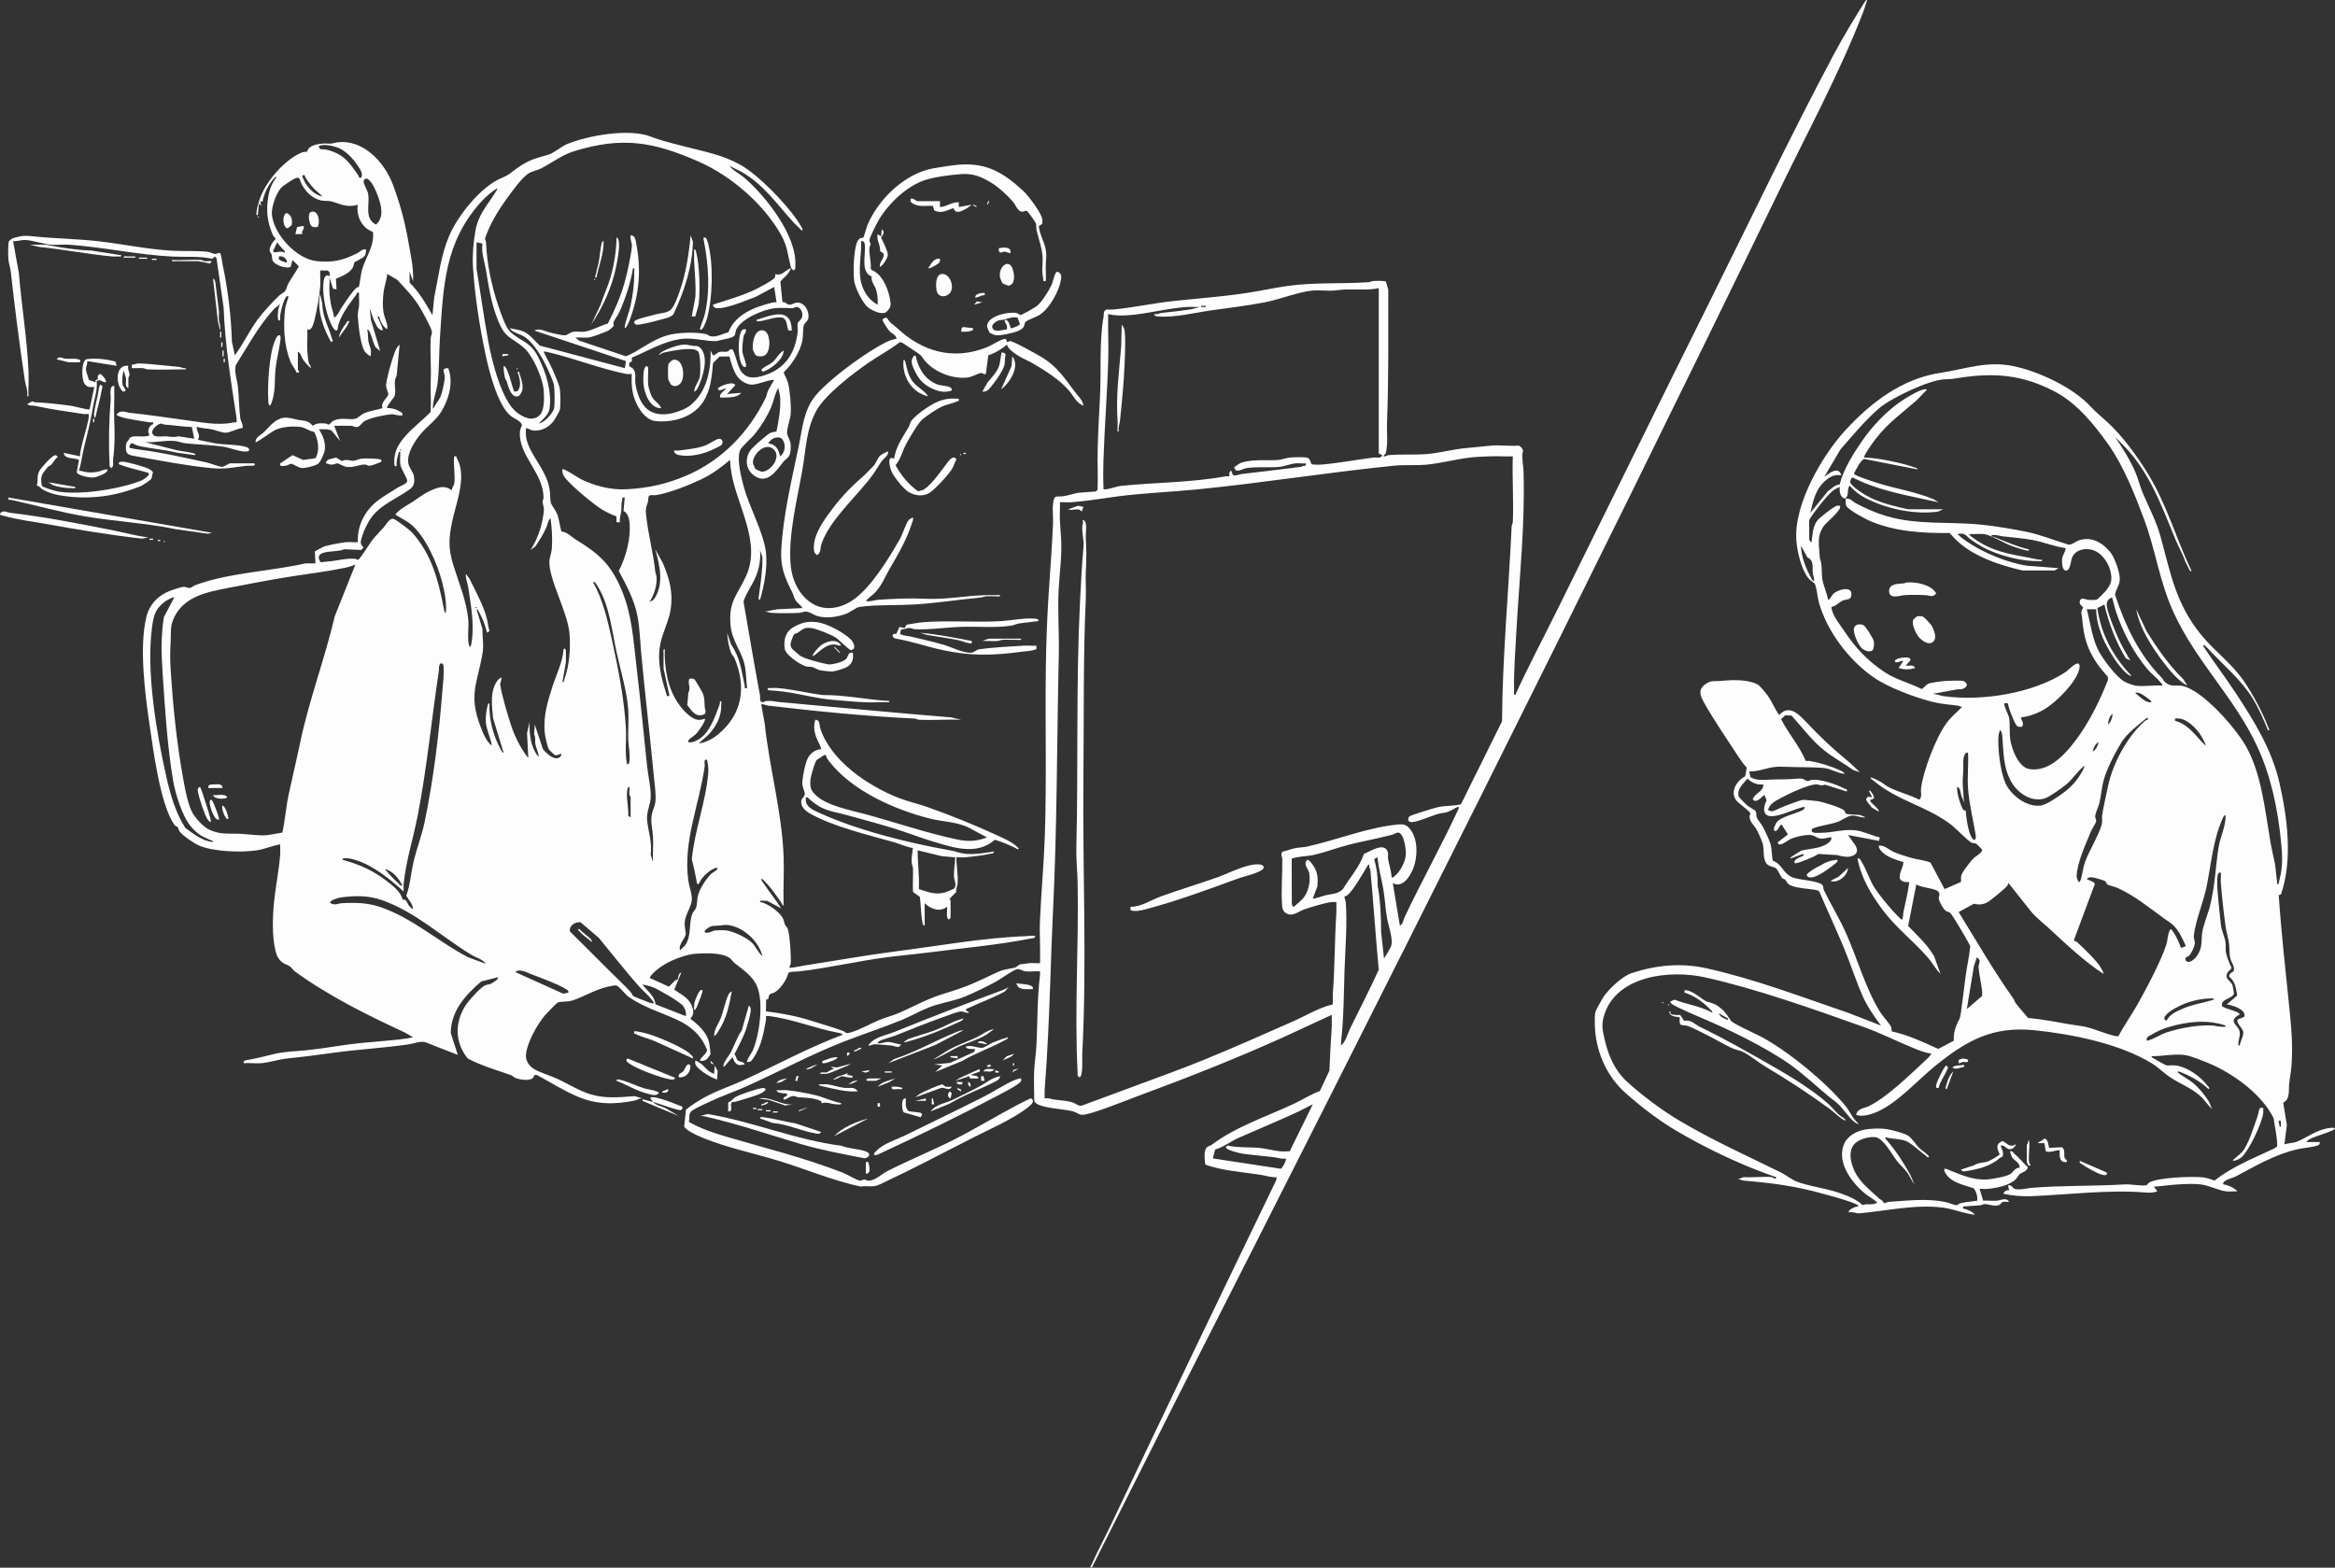
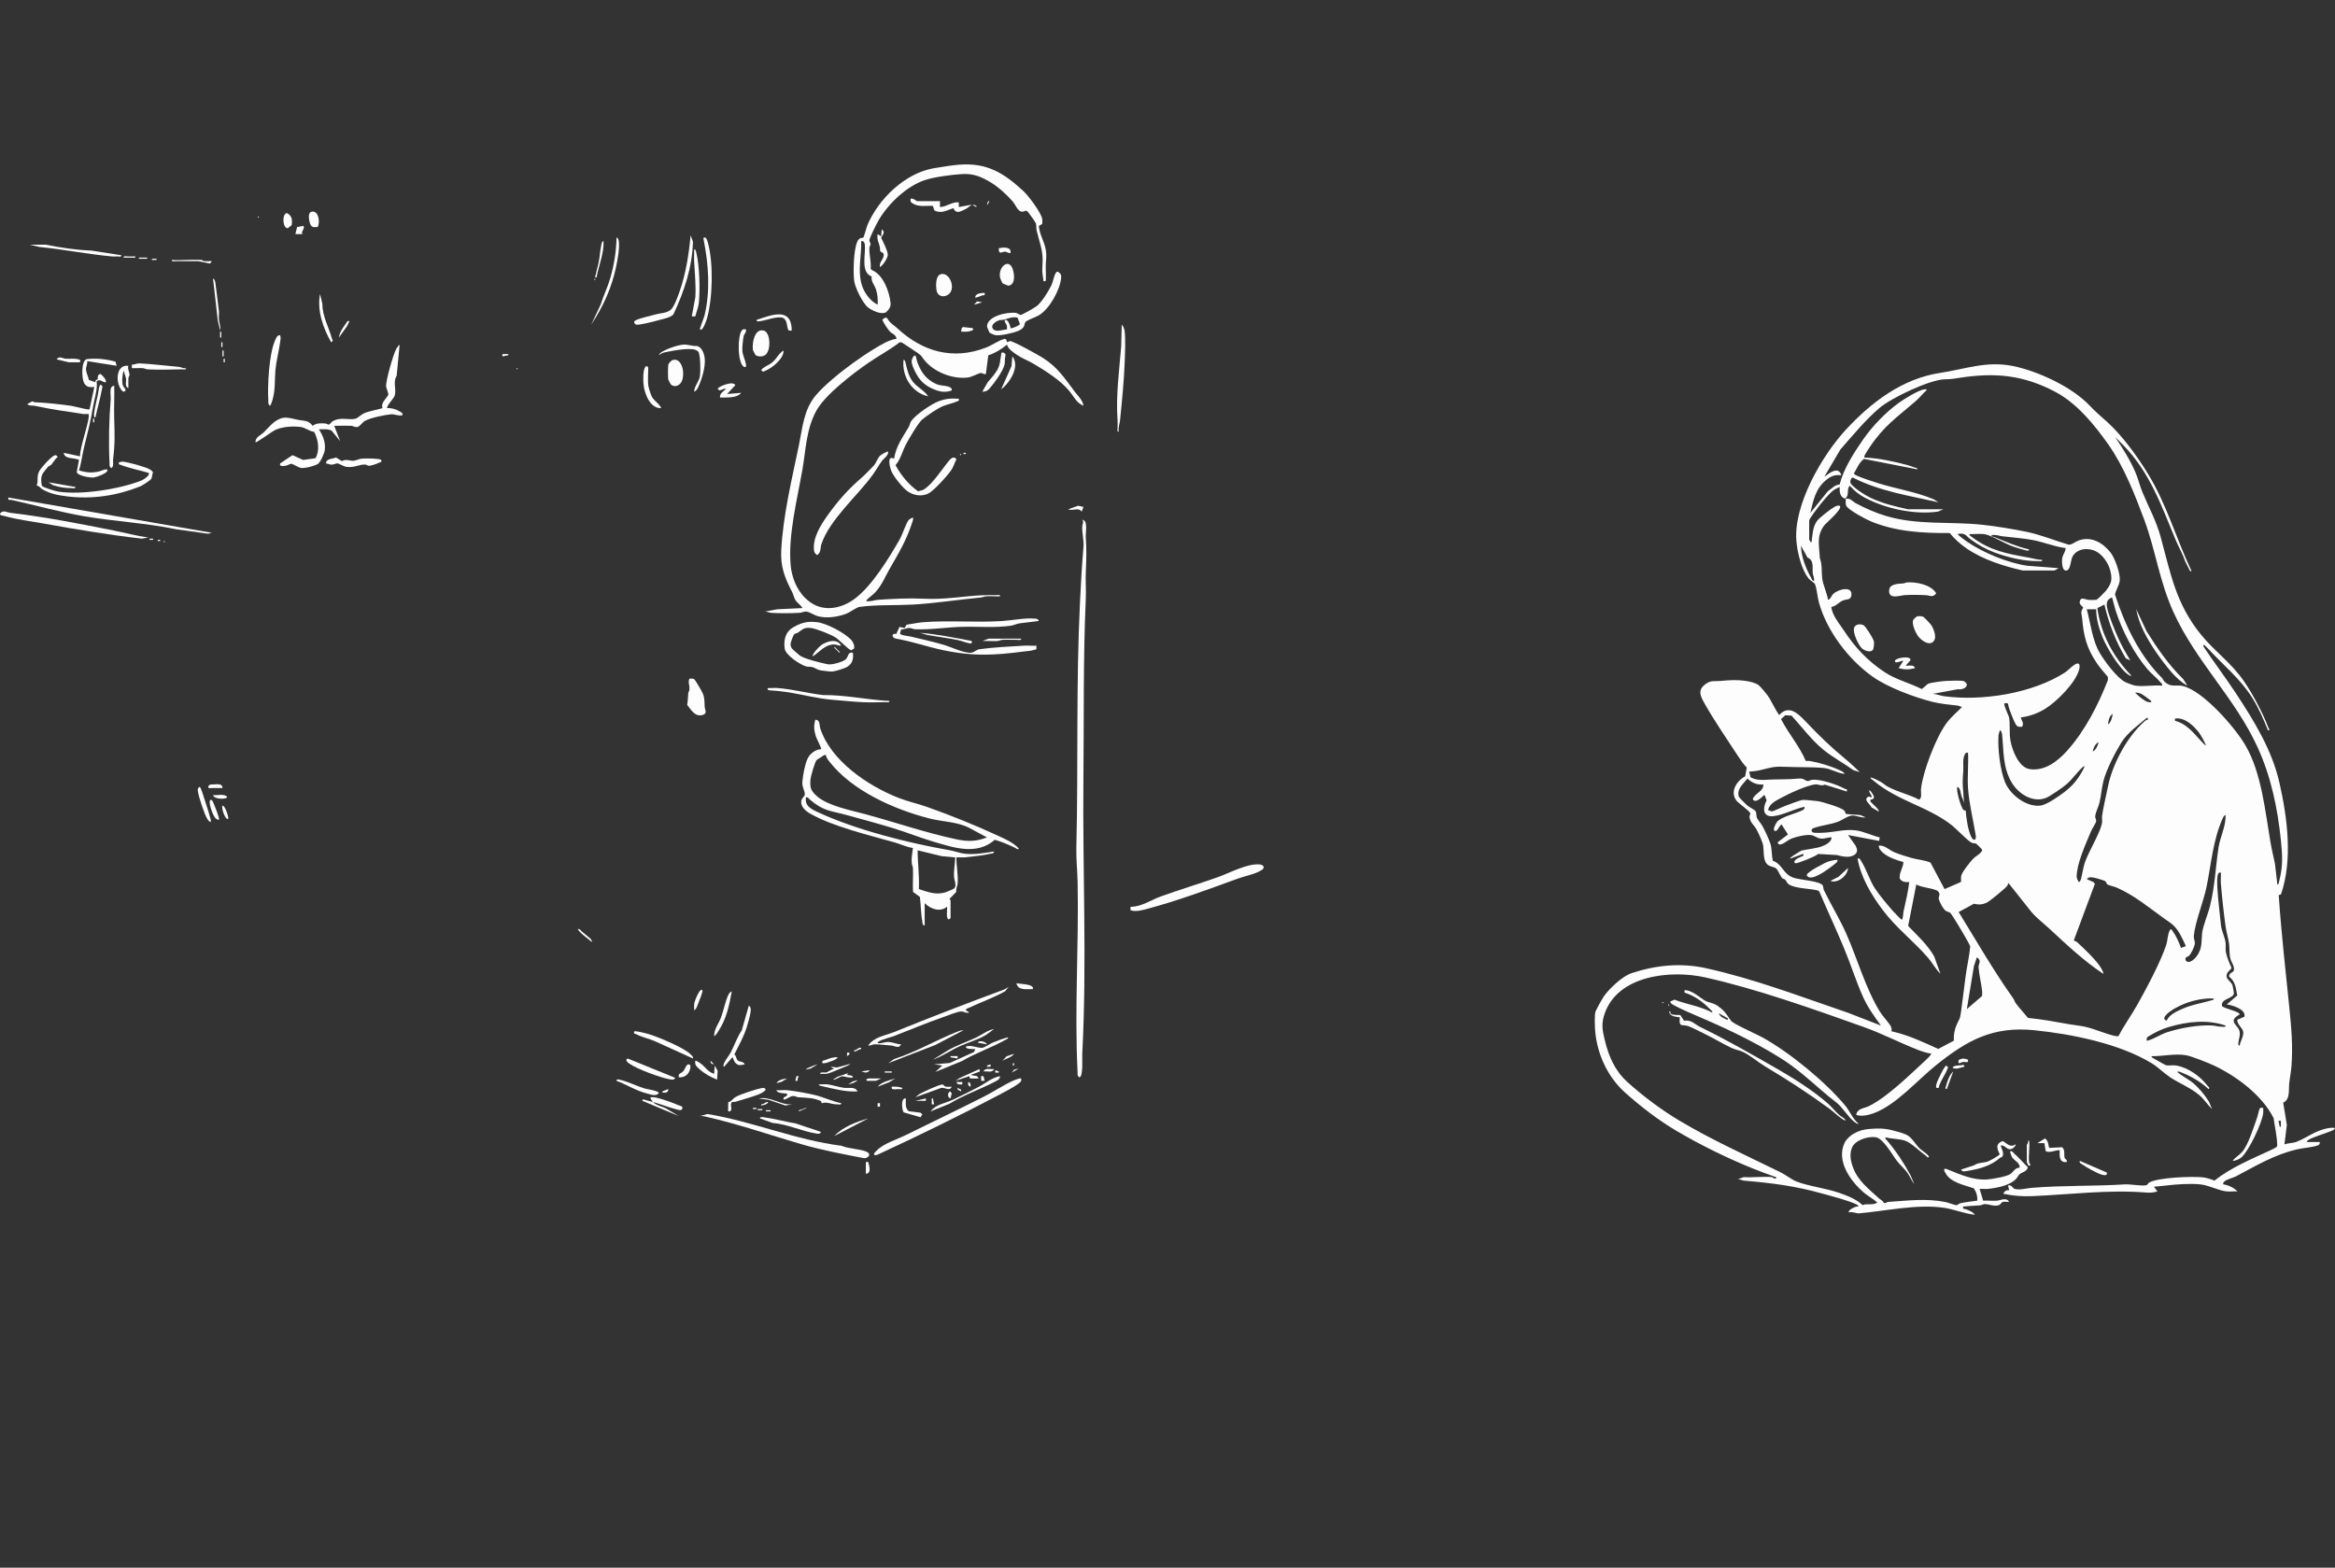
<svg xmlns="http://www.w3.org/2000/svg" id="Lag_2" viewBox="0 0 952.65 639.68">
  <rect x="0" y="0" width="952.65" height="639.68" fill="#333333" stroke="none" />
  <defs>
    <style>.cls-1{fill:#fdfdfd;}</style>
  </defs>
  <g id="børnetelefonen">
-     <path class="cls-1" d="M103.72,189.09c.63.53.08.93-.72.96s-1.6-.08-2.39,0c-5.62.63-8.59,1.53-14.41.96-10.28-1-20.55-3.04-30.69-4.82-3.45-.6-4.42-.88-4.11-4.57.13-1.57,1.09-1.62,1.54-3.01.52-.17,1.05-.5,1.6-.56,1.24-.14,6.41.48,6.43-.71-1.08-1.2-.08-3.71,1.15-4.11.62-.2.35-.41.33-.93-.55-.02-1.12.08-1.67-.01-2.85-.5-5.81-.88-8.63-1.44-.75-.15-4.59-1.05-4.57-1.66,1.48-2.19,3.6-.93,5.53-.73,7.41.76,14.78,1.92,22.07,2.88,6.47.85,13.53,2.41,19.78,1.08.53-.11,1.03-.14,1.57-.11-.02-.55.07-1.12-.01-1.66-2.28-15.04-4.74-29.95-5.28-45.11l-2.89-20.14-.7-.74-1.03.91c-5.31-1.13-10.84-.63-16.27-.89-14.07-.68-28.12-3.85-42.19-4.84-2.33-.16-4.86.2-7.21.01-3.23-.26-7-1.6-10.1-1.9-2.04-.19-3.55.53-5.51.47l2.39,13.2c1.05,13.1,3.28,26.25,3.87,39.32.13,2.93.04,6.18-.02,9.14-.01.58.36,1.79-.48,1.68.36-2.25-.62-4.34-.95-6.49-2.25-14.84-4.11-29.7-5.78-44.61-.16-1.39-.83-3.46-.94-4.82s-.23-6.56.22-7.44c.53-.58,1.25-1.13,2.02-1.34,3.86-1.05,4.62-.97,8.56-.57,8.59.87,17.32.95,25.9,1.94,9.88,1.13,19.79,3.23,29.74,3.85,4.73.29,10.22-.07,14.89.47.89.1,2.18.8,2.98.86.63.05,1.31-.6,2.07-.39.67,1.51.67,3.09.98,4.54,2.22,10.51,3.49,20.99,3.83,31.68l1.19,5.53c3.42-4.57,5.97-10.13,9.35-14.65,2.36-3.16,6.01-7.13,8.88-9.84.71-.67,1.7-.9,2.4-1.92.62-.91.65-1.9,1.11-2.73,1.35-2.43,3.04-4.72,4.39-7.16l-2.6-2.58-.77,2.83c-1.97.84-6.77-.84-7.41-2.81-.25-.77-.13-1.46-.3-2.1-.16-.6-.74-1.12-.83-1.61-.26-1.35,1.26-3.88,2.34-4.75v-.4c-.5-.55-.9-1.03-1.2-1.72-2.26-5.27-2.63-10.01-1.66-15.6.5-2.85,1.53-5.4,3.35-7.69-.43-.36-1.2.66-1.45.95-2.09,2.5-3.72,5.9-4.31,9.12l-.96-.24.48,1.92-.96-.96-.48,4.8c-.81.13-.53-1.18-.47-1.67.24-1.8.99-4.3,1.66-6.02,2.66-6.74,10.19-15.38,17.02-18.01.63-.24,1.75-.14,1.89-.27.08-.07.28-.87.76-1.4,1.36-1.51,5.21-2.04,7.2-1.89,2.65.2,2.19-.2,4.34-.48,10.6-1.4,19.26,8.09,22.68,17.13,2.9,7.65,4.96,15.4,6.35,23.4.93,5.36,2.19,10.62,1.91,16.08l-1.44-3.84.06,4.5c3.9,3.83,6.61,8.53,9.3,13.26l.73-7.43c1.81-8.56,2.64-16.91,6.13-25.06,3.51-8.18,12.87-19.94,21.19-23.44,3.7-1.56,3.71-2.16,6.76-4.28,4.79-3.32,7.16-3.76,12.48-5.28,2.05-.58,5.22-3.35,7.65-4.35,8.69-3.58,25.46-6.49,34.21-3.01,4.16,1.66,9.56,2.91,14.14,4.1,7.94,2.06,15.04,3.28,22.36,7.39,7.29,4.09,18.32,15.52,23.1,22.49.38.55,2.04,3.2,2.17,3.59.08.24.13.79-.24.72-1.15-1.24-2.47-2.34-3.61-3.59-6.61-7.27-12.08-15.29-20.94-20.33l-4.96-2.47c1.49,2,4.14,3.19,6.01,4.79,8.81,7.54,21.49,23.71,20.87,35.76-.05.91.22,1.53-.72,2.15-.63-.55-.97-.83-1.19-1.68-1.26-4.9-1.27-8.14-3.92-12.87-7.04-12.55-20.36-24.04-33.51-29.83-18.48-8.15-31.21-10.37-50.89-4.32-5.02,1.54-8.96,4.73-13.56,7.07-1.32.67-3.21,1.03-4.53,1.71-3.02,1.56-7.33,7.72-9.47,10.68-3.71,5.13-6.7,10.1-8.83,16.12.07.64.41,1.14.44,1.83.27,8.12,2.26,17.62,4.88,25.35.88,2.6,2.97,8.92,4.7,10.66,4.2,4.2,8.3,3.96,11.62,10.46s5.67,14.22,4.69,21.22c-.34,2.42-2.82,4.35-4.32,6,2.07-.16,5.77-4.3,6.16-6.08.35-1.56.27-7.76-.01-9.43s-1.79-4.9-2.54-6.58c-1.88-4.21-5.75-10.98-9.67-13.36-1.94-1.18-4.57-1.51-5.93-3.42,1.72.36,4.05.64,5.62,1.33,2.72,1.2,4.63,3.86,6.7,5.77l34.7,9.21.48-2.87-37.43-12.48c2.32-1.11,4.35.34,6.58.86,1.41.33,5.01,1.24,6.15,1.07.85-.13,1.98-1.27,3.36-1.44s2.91.13,4.3-.02c2.86-.32,6.73-2.54,9.63-3.32,2.69-5.14,5.26-11.07,6.82-16.7,1.15-4.15,2.56-10.56,3-14.78.15-1.4-.89-2.97-.48-4.54,1.99.02,2.09,2.5,2.38,4.09,1.89,10.17,1.05,19.9-2.49,29.63-.5,1.38-1.12,3.11-2.06,4.18-.37.07-.29-.44-.25-.73.41-2.64,1.73-5.64,2.31-8.25.97-4.36,1.63-9.37,1.54-13.82-.01-.58.36-1.79-.48-1.68-1.02,6-3.03,12.2-5.51,17.76-.6,1.35-2.13,3.31-2.45,4.31-.21.66.24,1.13.06,1.45-.28.5-1.73,1.71-2.32,2.02-.97.51-6.4,2.51-7.39,2.68-1.88.32-3.99-.04-5.91.09l1.42,1.21,19.06,6.39c.51.05,3.48-1.52,4.16-1.92,3.77-2.26,8.01-5.07,12.29-6.42s11.97-1.66,16.5-.63c.55.13,1.03.68,1.59.81,2.52.58,4.99-1.01,7.39-1.58,2.8-7.4,10.93-10.41,18.07-12.16.53-.13,1.05-.13,1.58-.1l-.96-6.24-7.67,4.09c-3.7,1.31-7.57,3.07-11.39,3.97-1.66.39-5.9,1.58-5.9-.86,5.39-1.79,10.99-3.3,16.17-5.66,1.66-.76,8.39-4.18,9.03-5.38.24-.46.28-.93.24-1.44,2.63.98,3.95-1.51,6.24-2.4.28.31-.92,2-1.22,2.38-.88,1.12-2.15,1.96-2.98,3.12l.86,8.4c1.15-.31,1.78.94,2.63,1.01,1.85.16,2.84-1.87,5.51-.27,1.84,1.1,2.92,4.14,2.33,6.17-.2.67-1.59,1.87-1.78,2.54-.4,1.41-.22,4.5-.55,6.16-.95,4.65-4.24,9.8-7.65,13.01.52,1.5,1.38,2.82,1.79,4.37.78,2.95,1.36,9.82,1.05,12.84-.21,2.06-1.58,5.77-1.45,7.67.06.88,1.3,2.93,1.45,4.34s.06,3.74-.71,5.02c-.43.72-1.59,1.43-2.17,2.15-2.91,3.66-6.58,9.6-11.98,5.76-3.74-2.67-3.97-7.7-.98-11.03.97-1.08,6.08-5.6,7.21-6.23.79-.43,1.95-.66,2.85-.75.98-4.89,1.88-9.56,1.45-14.6l-.71-3.13c-1.44,2.31-1.81,5.14-2.87,7.69-1.52,3.67-4.01,7.68-6.48,10.8-1.45,1.84-5.08,4.93-6,6.47-1.92,3.2.3,11.79,1.31,15.48,2.24,8.14,8.08,18.65,8.99,26.52.72,6.27-.66,13.43-2.39,19.42-.81.13-.54-1.18-.47-1.67.71-5.22,1.55-10.47,1.42-15.83l-.95-2.65c.3,3.76-.29,7.09-1.67,10.56s-3.99,6.74-5.08,10.31c2.2,12.8,4.37,25.63,6.75,38.4.14.76-.29,2.34.75,2.62.7.19,1.28-.42,1.91-.46,2.14-.15,3.46.3,5.28.46,23.39,2.13,46.7,4.35,70.04,6.26l4.09.95c-5.66-.2-11.4.26-17.06.02-.77-.03-1.36-.46-1.91-.49-20.33-.98-39.86-2.95-59.97-5.3-.82-.1-1.65-.75-2.65-.47l1.43,7.93c1.94,18.18,7.03,35.96,7.71,54.2.24,6.54-.22,13.15-.02,19.69-.54.76-.42-.13-.58-.38-2.49-3.69-5.03-7.38-8.3-10.42-.6.6.64,1.81,1,2.36,2.18,3.38,4.82,6.44,6.92,9.87l-5.59-3.04c-.44-.15-.9-.06-1.35-.09-.51-.04-1.82-.3-1.69.49,3.08.5,7.98,4,9.34,6.74.4.81.49,1.73.84,2.52.27.62.92,1.1,1.13,1.75.84,2.58,1.43,11.37,1.17,14.18-.05.58-.61,1.04-.48,1.68,2.02-.09,4.06-.65,6.01-.95,12.58-1.94,24.81-4.16,37.41-5.78,17.52-2.25,35.76-5.57,53.3-6.21,1.17-.04,2.24-.36,3.58-.02-.23,1.03-.98.82-1.68.96-13.91,2.74-28.18,3.95-42.22,5.77-5.54.72-11.21,1.19-16.8,1.92-11.94,1.57-23.68,4.37-35.53,5.74-1.5.17-3.01-.03-4.5.54-.62,2.76-2.99,6.28-5.34,7.85-1.68,1.13-2.57.05-2.85,2.85l-.92.33-.06,4.76c6.28.76,12.82,1.95,18.85,3.94,3.85,1.27,8.8,2.6,12.36,3.96,1.71.65.98,1.39,3.49.64,3.99-1.18,7.58-3.38,11.36-4.95,2.96-1.23,6.27-2.02,9.13-3.34,6.93-3.19,10.91-5.53,18.57-7.83s12.55-4.5,19.48-7.87c3.67-1.78,4.54-1.59,8.17-2.38.94-.2,1.57-1.25,2.47-1.37,1.17-.16,2.71-.4,3.83-.49,1.32-.11,2.76.12,4.1.02.21-5.81-.28-11.73-.02-17.54.5-11.24,1.56-22.75,1.96-34.03.81-23.15.1-46.4.44-69.62.13-8.8.45-18.08.97-26.86.62-10.37,1.49-20.75,1.95-31.16.12-2.63-.29-5.61,0-8.17.44-4.01,1.22-2.75,4.06-3.14,1.99-.27,4.25-1.04,6.26-1.42l7.15-.53.72-.72c.19-5.43-.1-10.87.02-16.3.17-7.24.61-14.84.97-22.06.52-10.29-.36-22.32,1.44-32.15.23-1.23-.34-2.32,1.28-3.04,1.14.18,2.56.05,3.76-.08,7.81-.83,15.65-2.52,23.51-3.36,10.09-1.08,20.12-1.78,30.25-3.34,5.59-.86,11.2-2.13,16.8-2.88,10.73-1.45,21.76-.71,32.61-1.46.56-.04,1.14-.44,1.91-.49.97-.06,4.53-.15,5.08.24l.96,3.36c-.03,18.08.19,36.24-.52,54.22-.15,3.84.49,8.82-.52,12.43-.12.43-1.13,1.07-.9,1.26.82.21,1.48-.41,2.17-.47,5.34-.45,11.19.02,16.3-.5s10.39-1.98,15.38-2.38c3.4-.27,6.71-.71,10.05-.99,3.54-.3,7.47.27,11.07,0,.84.08,1.75,1.15,1.93,1.92.12.49-.28,1.05-.29,1.67-.03,2.59.45,4.93.52,7.2.64,21.48-1.69,43.09-2.89,64.33-.46,8.11-1.13,16.87-.97,24.94.01.58-.36,1.79.48,1.68,5.27-11.55,11.25-22.82,16.89-34.21,20.67-41.72,41.12-83.57,61.91-125.24,16.92-33.94,33.33-68.43,51.16-101.92,3.95-7.42,8.36-14.61,12.81-21.74,1.05-.99.77-.34.5.5-.45,1.42-.91,2.92-1.45,4.31-9.5,24.45-22.47,48.48-33.94,72.12-80.1,165.17-162.52,329.25-245.7,492.82l-34.94,69.43c-1.03,0-.28-.84-.08-1.28,2.41-5.46,5.3-10.75,7.86-16.14,22.3-47.02,44.84-93.91,67.51-140.76l.06-1.14c-2.2.19-4.34-.61-6.49-.95-5.52-.89-11.15-1.29-16.68-2.52-1.04-.23-5.55-1.28-5.9-1.78-.26-1.79-.74-5.73.74-6.99.48-.41,1.34-.54,1.91-.97,9.87-7.45,22.67-11.6,33.94-16.93,3.42-1.62,6.56-3.72,10.15-4.97l3.91-8.32c.2-5.91.59-11.89.95-17.76.1-1.67-.05-3.36,0-5.03l-19.19,8.88c-19.84,8.99-40.01,16.91-60.47,24.47-3.94,1.46-19.36,7.72-22.31,7.44-1.21-.11-2.44-1.11-3.45-1.37-3.78-.99-8.38-1.03-12.28-2.11-1.36-.38-2.9-.79-3.66-2.1,0-3.81-.2-7.67-.08-11.48s.82-8.07,1-11.95c.44-9.17.27-18.83,1.41-27.86.07-.55,0-1.12.01-1.67-1.91-.17-4.13.24-5.99,0-1.05-.14-2.27-1.09-3.28-.9-1.8.34-6.97,4.2-9.11,5.32-3.57,1.87-8.65,4.42-12.32,5.91-4.58,1.86-9.88,2.54-14.41,4.3-3.78,1.47-7.67,3.73-11.5,5.29-7.58,3.09-15.44,5.65-23.06,8.61-13.73,5.33-26.43,12.21-39.8,18.26-4.93,2.23-10.25,4.01-15.22,6.37-2.06.98-5.23,2.34-7.04,3.52-1.97,1.3-.98,2.7-1.54,4.74,4.67,2.69,10.3,4.59,15.51,6.11,15.81,4.63,31.9,8.6,47.29,14.62,1.72.67,5.5,2.96,6.91,3.21.82.14,1.26-.42,1.83-.43s1.09.55,1.89.5c2.88-.19,5.08-2.66,7.61-3.95,8.84-4.5,18.19-8.29,27.06-12.77,8.71-4.4,17.11-9.54,25.73-14.1.81-.43,5.53-2.87,5.85-2.79,1.6,1.17.19,2.43-.95,3.37-5.89,4.86-16.19,9.29-23.14,12.85-12.46,6.38-25.03,12.99-37.71,18.91-3.05,1.43-4.86.32-7.76.88-11.14-2.38-21.94-6.95-32.88-10.35-7.78-2.42-15.79-4.21-23.54-6.69-3.56-1.14-13.77-4.52-15.6-7.44l.72-6.91c2.72-2.19,5.69-4.07,8.8-5.67,4.75-2.45,9.92-4.16,14.74-6.38,13.44-6.16,26.44-13.3,40.3-18.48.14-.58-1.35-.78-1.78-.86-9.39-1.78-18.66-5.63-28.22-6.81-.4-.05-.8,0-1.19,0-.03.55.08,1.12-.01,1.67-1.02,5.81-2.01,11.15-5.52,16.08-.59.83-1.1,1.13-2.15.97-.47-.47,2.01-3.98,2.3-4.66,2.78-6.6,4.45-19.44,1.8-26.07-1.68-4.21-5.77-6.88-9.15-9.57-.75-.6-1.38-1.63-2.16-2.16-3.27-2.22-9.73-1.92-13.69-1.71-3.61.19-9.63,2.44-12.86,4.42-2.22,1.36-4.73,3.19-6.07,5.44l7.88,3.59c.89-.72,1.6-1.63,2.43-2.41.37-.35,1.04-.4,1.14-.53.33-.41.18-2.6,1.51-2.81l-2.87,6.96c1.95,1.44,4.47,2.62,5.97,4.58s2.75,5.13.76,6.97l-.02.44c2.26,1.65,4.7,3.9,6.17,6.31,1.63,2.66,1.6,5,1.93,8.03-.93,1.3-1.33,2.4-3.06,2.71-3.01.53.52-2.29.94-2.9.27-.39.75-1.15.68-1.59-2.51-6.13-6.65-9.72-12.57-12.41-6.57-2.99-13.54-5.04-19.52-9.27-1.34-.95-3.77-4.41-5.05-4.57-.67-.09-2.94.4-3.74.6-5.11,1.25-9.4,4.02-14.12,5.56-1.82.59-4.92.3-5.91.81-.49.25-4.65,4.54-5.28,5.28-3.16,3.78-7.46,11.39-7.7,16.32-.1,2.1,1.26,4.14,2.92,5.28,2.27,1.55,7.3,3.02,10.07,4.32,4.34,2.04,8.85,4.89,13.42,6.26,6.06,1.81,11.85,1.19,18,.72l3.13.95c-1.16-.15-2.19.67-3.21.87-8.4,1.68-15.56,1.69-23.52-1.73-5.54-2.38-10.96-5.82-16.28-8.68l-1.11-.04c-.28,2.96-5.7,2.02-7.72,1.2-.69-.28-1.18-.92-1.76-1.12-5.95-2.1-12.05-3.81-17.68-6.8-5.17-6.41-5.39-14.3-1.11-21.3,1.33-2.17,5.56-6.84,7.62-8.22,1.09-.73,1.95-.55,2.89-.95.45-.19,3.6-2.02,2.86-2.66l-6.71,1.68c-6.45,5.47-12.44,12.07-12.47,21.1l2.87,8.89-13.27-5.2c-2.32-.52-4.47.54-6.66.87-10,1.48-20.12,2.01-30.21,3.38-6.48.88-12.73,1.72-19.21,2.38-3.84.39-7.15,1.58-10.56,1.92-2.37.24-5.02-.15-7.43.01-.38-1.13,1.06-1.21,1.78-1.34,3.9-.69,6.81-1.48,10.57-2.38,4.44-1.07,8.87-1.1,13.33-1.55,7.28-.73,14.35-2.16,21.58-2.9,3.49-.35,7.1-.61,10.57-.94,3.75-.35,7.54-.64,11.27-1.45l-3.5-2.01c-15.39-7.12-30.97-14.86-44.73-24.85-.75-.55-1.38-1.64-2.16-2.16-.71-.48-1.91-.75-2.85-1.47-1.58-1.2-2.3-2.5-2.8-4.4-1.66-6.31-1.29-15.04-.57-21.48.67-6.01,1.95-12.25,2.38-18.25.1-1.35-.04-2.72,0-4.07-3.2.48-6.15,1.88-9.37,2.39-6.25.98-18.08.62-23.89-2.01-2.06-.93-6.44-3.9-7.76-5.67-.42-.56-.58-1.59-.82-1.82-.25-.25-.77-.12-1.3-.86-5.74-7.96-8.66-30.61-10.14-40.73-1.83-12.57-4.32-31.66-1.33-44.06,1.25-5.2,4.86-8.92,9.84-10.79,1.02-.38,4.3-1.47,5.19-1.55,1.14-.11,1.95.59,2.78.44.58-.11,1.53-.89,2.24-1.16,13.64-5.07,30.64-5.61,44.89-8.86h4.07s-.26-4.83-.26-4.83c.14-.21,3.62-2.03,4.08-2.16,1.8-.52,6.55-1.43,8.43-1.64,1.6-.18,3.4.11,5.03-.01-.3-6.8,2.85-12.9,8.18-17.02,2.23-1.72,5.67-3.65,8.15-5.29.97-.64,3.49-1.4,3.79-2.47s-2.45-4.96-2.75-6.76.02-3.66-.09-5.43c-.64-.12-.7.83-.84,1.31-.44,1.44-.73,2.93-.6,4.44-.54.64-.92.07-.96-.72-.21-4.35,1.12-7.25,3.83-10.57,3.06-3.74,7.61-7.17,10.99-10.61.26-4.29-.14-8.63.04-12.92.24-5.82-.32-11.49,0-17.28.06-1.04.68-1.68.44-2.78-.39-1.75-3.71-7.74-4.81-9.6-2.54-4.28-5.92-7.72-9.28-11.36l-4.09-2.39c-.18,2.31-1.11,4.72-1.43,6.97-.44,3.05-.57,6.46.08,9.5.41,1.93,1.67,3.95,1.35,6.09-1.85-1.03-2.78-3.31-3.36-5.28-1.06.01-.24.85-.08,1.28.29.77,1.9,4.05,1.52,4.48-2.12-.27-2.72-2.76-3.61-4.31l-1.67-4.81.58,4.94,3.74,12.58-1.85-1.51c-.88-1.38-1.15-3-1.74-4.5-.36-.92-.75-2.46-1.68-2.87.36,1.61.25,3.53.49,5.03.17,1.07.8,2.33.94,3.38.09.69.2,2.07-.23,2.63-1.41-1.07-2.26-1.59-2.9-3.34-1.28-3.49-1.89-9.01-2.16-12.71-.14-1.94.43-3.21.52-4.8s-.11-3.39-.02-5.06c-1.18-.28-.76.25-1.04.63-2.76,3.75-6.96,9.06-7.58,13.54-.45,3.25-2.48-.72-2.99-1.84-2.05-4.48-3.73-12.98-2.7-17.77.29-1.33,1.12-2.21,2.32-1.28l-.03-1.65-.73-.71-3.08-.04c-.1,2.13.15,4.35,0,6.47-.29,3.78-1.49,10.55-2.49,14.3-.35,1.33-1.19,4.2-2.78,3.22.13,2.93-.18,5.95,0,8.87.07,1.06.34,3.79.55,4.73.17.78,1.05,1.32.88,2.24-.98-.8-2.41-2.36-3.11-3.37-.74-1.07-.94-2.77-2.17-3.35v7.44c0,.09.66.5.48.96l-.96.24c-.68-1.71-1.95-3-2.65-4.79-2.54-6.51-2.82-14.04-2.14-20.87.17-1.73.94-3.62,1.43-5.29.09-.32-.44-.36-.72-.24-1.08.47-3.17,8.01-2.64,9.6-.54.64-.92.07-.96-.72-.1-1.94,0-4.02.96-5.76l-2.41,1.91c-6.34,6.89-10.79,15.19-15.76,23.11-.62,2.98.56,5.77.88,8.58.48,4.19.44,8.8.98,12.94.17,1.32,1.28,2.61.94,4.08-2,.11-5.18,1.93-6.95,1.92-1.4,0-4.19-1.11-5.78-1.42-1.96-.38-4.05-.37-5.98-.98-.1,1.94,1.76,3.44.48,5.28l6.97,1.43c4,.68,9.02.39,12.88,1.52.46.13,1.68,1.11.79,1.61-1.73.98-7.64-1.31-9.85-1.67-5.03-.82-10.74-.91-15.82-1.46-1.24-.13-3.11-.83-4.34-.94-4.15-.37-8.09.75-12.23.47l12.83,3.25c2.1.46,4.45.66,6.51,1.17.23.06,1.84.4,1.05.87l-7.19-.97c-4.59-1.12-9.26-1.54-13.91-2.41-1.58-.29-2.98-.58-4.32-1.44-1.06-.23-1.71,1.83-.95,1.93.88.12,1.69.39,2.39.47,9.57,1.12,19.2,3.34,28.67,5.4,1.51.33,5.36,1.81,6.35,1.82.76,0,2.81-1.45,3.36-1.45h9.84ZM147.39,72.48c.85-1.68-.52-3.5-1.5-4.98-1.9-2.86-5.12-6.32-8.44-7.4-2.16-.7-5.21-1.36-7.34-.58-.06,2,1.78,1.22,3.03,1.53,7,1.74,9.18,4.94,13.04,10.5.42.61-.04,1.19,1.21.93ZM124.35,71.52c-.61-.11-1.26-.11-.94.7,1.4,3.58,4.2,7.14,8.14,7.93-1.21-1.28-2.66-2.26-3.85-3.59-.61-.67-1.54-1.9-2.13-2.67-.48-.63-1.15-1.57-1.22-2.38ZM145.95,83.52c-1.42.42-2.56.6-4.07.47-2.67-.24-4.65-1.35-6.8-1.83-1.89-.42-3.2.12-5.45-.79-3.06-1.24-4.84-3.24-6.45-6.02-1.03-1.79-.5-3.94-3.62-2.14-1.03.6-3.34,2.13-4.3,2.9-2.46,1.95-4.63,8.49-4.33,11.48.82,8.15,10.19,18.25,18.45,18.99,6.7.6,10.59-.35,16.43-3.29,1.15-.58,2-1.81,3.5-1.53.09.95-.07,2.15-.72,2.88-.72.81-3.68,2.05-4.01,2.47-.15.18-.22,1.34-.61,2.03-1.38,2.43-4.51,3.54-6.92,4.61l.26,4.33-1.45-.28-1.43-4.51c.1,2.13-.15,4.35,0,6.47.07.96.32,2.85.48,3.84.33,2.03,1.16,3.97,1.43,6.01,1.51-.87,2.13-2.84,3.14-4.3,1.52-2.19,4.15-6.36,6.01-7.93.26-.22.76-.18.88-.3.23-.25.92-5.47,1.24-6.68,1.46-5.43,5.28-10.03,4.54-15.79-4.56-1.52-6.81-6.44-6.21-11.07ZM149.07,72.96c-.55.15-.82.98-.66,1.61.36,1.4,1.64,3.23,1.85,4.87.57,4.38-1.69,9.63,3.13,12.21,3.59-3.11,2.07-8.24.62-12.11-.64-1.7-1.94-4.7-3.25-5.87-.52-.47-.83-.95-1.68-.71ZM185.3,197.48c.58-3.18-.43-7.91,0-11.28,1.11-.16.76,0,1.04.62.46,1.01.98,1.99,1.26,3.08,1.89,7.48-1.63,15.73-3.15,23.04-1.4,6.76-1.58,10.9.47,17.54,2.25,7.29,5.33,14.39,6.12,22.19.38,3.7-.6,7.66.49,11.27.57.15.8-1.39.86-1.78,1.19-7.43-.24-15.06-1.35-22.44-.27-1.79-1.16-3.64-.95-5.53l1.53,2.06c2.47,5.2,5.5,10.45,6.99,16.05.46,1.72.53,3.47,1.09,5.16l-.97.73c-.67-2.63-1.78-5.8-3.12-8.16-.3-.54-.46-1.33-1.2-1.44l2.39,7.93c-.02,3.81.69,6.7,0,10.53-2.18,11.97-5.61,16.59-.84,29.19,1.05,2.76,2.32,6.16,4.7,8.02-.41-3.09-2.13-6.24-2.42-9.34-.19-2.01.11-4.67.6-6.64.11-.43.26-1.43.86-1.3-.27,6.3,1.48,13.22,4.56,18.72.3.54.46,1.32,1.2,1.44l-4.31-14.17c-.43-4.87-1.33-10.84,1.68-15.09.37-.52,1.07-1.21,1.67-1.45.28,1.08-.55,2.05-.41,3.01.68,4.41,3.03,12.3,4.47,16.68.88,2.67,2.17,5.53,3.52,8,.31.56,3.14,5.32,3.45,4.95l-.5-9.86.98-4.54c-.03,4.64.34,9.55,3.12,13.44,1.13,1.01.69.32.49-.49-.33-1.35-.98-2.83-1.21-4.07s.26-2.6-.48-3.84l.23-4.07,3.37,10.07c1.41,1.69,4.83,5.04,6.95,3.13.44-.4.6-.55.48-1.2-.97,0-1.55.75-2.59.44-.28-.09-2.24-2.01-2.45-2.36-.62-1.04-1.59-5.6-1.7-6.93-.56-6.77,1.13-12.21,3.13-18.51,1.6-5.06,4.21-10.04,4.57-15.34.53-.65.92-.07.96.72.07,1.44-.06,2.9.02,4.34l-1.46,8.38c.67.11.65-.8.84-1.32,2.06-5.64,2.56-12.63,2.06-18.62-.73-8.74-8.79-22.68-8.17-29.72.12-1.39.86-3.35.97-4.79.29-3.87.04-8.45-.5-12.26-.54-.66-1.51,3.01-1.67,3.37-1.23,2.8-2.82,5.41-4.56,7.92l-1.93,1.43c2.94-4.66,4.54-9.43,5.29-14.86.4-2.93-.23-2.67-.4-4.9-.04-.52.36-.94.37-1.36.17-10.34-10.53-17.54-9.6-27.36.1-1.07.9-2.07.77-2.62-.36-1.47-3.34-2.62-4.57-3.62-5.25-4.28-8.71-17.89-10.12-24.44-2.56-11.91-4.5-24.37-5.27-36.48-.28-4.37.19-9.92.98-14.4,1.21-6.9,4.72-10.33,8.16-15.84.26-.41.97-1.23.71-1.69-2.39,1.57-4.57,3.39-6.49,5.51-14.92,16.5-15.39,34.2-16.8,55.18-.41,6.15-.26,12.6-.96,18.71-.34,2.99-1.83,6.89-1.93,9.59-.04,1.11.02,1.31.6.12s1.84-2.64,2.4-3.84c.77-1.65,2.03-7.07,1.81-8.73s-1.49-3.21,1.44-3.13c2.26,5.74.24,12.84-2.95,17.92-2.18,3.47-5.53,5.67-8.09,8.7s-5.8,7.87-5.26,12c.27,2.08,1.98,3.58,2.3,5.38s.27,3.94-1.36,5.17c-5.13,3.81-11.96,6.37-15.83,11.53-1.71,2.28-3.28,5.66-4.08,8.39-.6,2.04-.69,2.38.69,4.1l-.91.97-6.99-.28c-2.49,1.23-8.02.47-9.82,2.17-.93.87-.42,2.24.27,3.14,1.56-.21,3.21-.3,4.77-.5,3.06-.4,5.92-1.15,9.11-.94.49.03.89.45,1.4.43.68-.14,4.87-6.87,5.83-8.1,1.34-1.72,3.11-3.41,4.55-5.05.93-1.06,2.34-3.88,4-3.56.95.19,6.68,4.52,7.52,5.46,8.11,9,10.82,19.56,13.05,31.1.08.44.27,1.91.86,1.78.29-4.28-.49-8.47-1.56-12.6-1.9-7.37-6.85-18.82-12.86-23.61-1.88-1.5-4.23-2.51-6.22-3.86,1.93-2.48,4.66-3.61,7.18-5.3,3.15-2.11,5.31-3.89,9.12-5.28,2.51-.91,4.6-1.01,6.73.74-.13-.89.85-2.02.96-2.64ZM116.2,103.19c.2-.82-.31-.96-.72-1.44-.8-.96-1.74-1.79-2.4-2.88l-1.68,3.59c.37.42.36.57.95.5,1.34-.15,2.52-.67,3.85.22ZM196.82,99.36l-2.4-.48v10.79c1.62,9.8,3.01,19.94,4.81,29.75,1.4,7.64,5.38,23.96,11.53,28.78,2.79,2.19,6.81,4.05,9.6,1,1.86-2.04,1.67-7.37,1.44-10.12-.42-5.01-4.49-14.29-8.41-17.5-5.06-4.14-7.23-3.58-10.09-10.54s-3.87-13.87-5.04-20.87c-.6-3.6-1.95-7.06-1.43-10.8ZM117.16,107.03c-.18-1.66-1.81-2.73-3.36-2.4.08.54-.3,1.21.28,1.45,1,.41,1.93,1.06,3.07.95ZM562.5,117.59c-3.91.81-8.2.49-12.26.5-2.51,0-3.81.29-6.2.48-2.78.21-5.88-.29-8.65-.01-5.7.57-13.22,3.59-19.22,4.77-7.4,1.46-15.05,2.29-22.53,3.38-6.61.97-14.51,2.97-21.14,2.41-.77-.07-1.44-.04-1.66-.98,1.15.34,2.21-.39,3.13-.47,4.06-.37,7.92-.88,11.98-1.46l3.61-.95c-1.67.09-3.39-.12-5.06-.02-8.03.47-15.99,2.78-23.98,3.37-2.59.19-5.99.24-8.39-.47-.15,6.15.19,12.34.02,18.5-.37,13.66-1.53,27.59-1.96,41.23-.11,3.53-.14,7.55.02,11.07.03.77-.19.77.73.72,1.93-.1,4.64-1.25,6.72-1.44,14.06-1.4,28.37-1.32,42.24-3.84.54-.1,1.12.03,1.66-.02-.03-.96-.17-1.77.72-2.39l.74,1.9c1.32.39,2.5-.33,3.59-.46,7.93-.95,15.99-1.86,23.98-2.89.4-.05.72-.28,1.08-.38.86-.23,1.3.26,1.09-1.06-1.33.1-2.79-.14-4.1-.02-2.13.19-4.64,1.24-6.71,1.45-4.37.44-8.92-.23-13.42.5-1.42.23-2.72,1.33-4.3.93l-.74-1.17c.06-.22,2.44-1.81,2.85-1.95,4.82-1.57,10.31-.78,15.16-1.15,1.44-.11,3.39-.85,4.79-.97,1.67-.15,5.14-.24,6.72-.02,1.29.18,1.62,1.34,1.89,2.43l.54.42c1.09.01,2.26.15,3.34.06,6.89-.53,14.61-2.01,21.58-2.89,1.31-.17,3.07.56,3.59-.97l-1.44-.72v-67.42ZM491.95,124.79h-1.92v.48h1.92v-.48ZM290.88,144.94c1.11.07,1.66-1.13,2.72-1.36s2.28.14,3.21-.15c.6-.18.89-1.19,1.98-.89,2.12,3.4,1.78,8.9,5.84,10.96,2.62,1.33,6.97-.11,9.62-1.27,7.03-3.08,10.31-9.29,11.17-16.66.14-1.18-.23-2.74.07-3.77.19-.63,1.52-1.35,1.78-2.53.28-1.26-.11-2.72-1.1-3.54-1.35-1.12-1.95.03-2.9.02-2.22-.03-4.79-.25-7.19.01-4.65.52-13.71,4.29-15.71,8.76-.36.8-.28,1.63-.61,2.27-.66,1.3-5.69,1.78-7.21,2.38-4.36.18-8.96-1.28-13.46-.97-3.04.21-6.01,1.09-8.87,2.17-4.24,1.6-8.25,3.85-12.44,5.56v1.61s-.92.32-.92.32c-.63,2.22.47,1.6,1.39,2.57,1.52,1.62.71,3.81.95,5.77.35,2.93,1.55,6.76,3.34,9.14,3.91,5.19,10.85,4.1,16.18,1.77,2.23-.98,3.85-2.32,5.43-4.16,4.57-5.32,5.99-13.05,5.75-19.92l.96,1.92ZM257.77,152.62c-.85,0-1.7.08-2.55-.09-10.47-2.15-21.21-6.39-31.5-8.81-.66-.15-1.26-.33-1.94-.22,1.1,2.43,2.53,4.75,3.61,7.19.92,2.08,2.66,5.94,3.02,8.02.27,1.59.34,6.97.01,8.47-.14.66-2.07,3.96-2.57,4.63-1.91,2.55-4.95,4.14-8.17,3.87-1.35-.12-1.89-.87-3.1-.98-.17,2.5-.05,4.26.86,6.57,2.51,6.32,7.55,11.22,8.75,18.13.34,1.99.19,4.11.54,5.69.23,1.02,2.01,3.21,2.57,4.63.93,2.37,1.02,4.76,1.74,7.14,2.49.28,3.87,2.05,5.7,3.18,9.69,5.96,14.48,10.13,18.95,20.88,4.18,10.04,4.73,20.4,5.98,30.97,1.61,13.61,2.9,27.19,4.34,40.77.39,3.73,1.71,9.37,1.45,12.98-.2,2.82-1.69,5.85-1.48,8.64.34,4.53,2.23,9.48,1.47,14.36l.95,3.13c-.17-3.39.22-6.97.02-10.34s-1.14-5.9-.41-9.49c.27-1.34,1.18-2.99,1.34-4.42.37-3.21-.16-6.48-.46-9.59-1.65-17.17-3.68-34.19-5.28-51.35-.47-5.1-.59-10.18-1.55-15.25-1.22-6.45-4.51-12.63-7.61-18.34,2.98-5.9,5.08-13.47,4.34-20.14-.18-1.59-.92-3.75-2.41-4.35l.5-5.5c-1.31-.21-.83.23-1.06,1.09-.48,1.82-.2,2.78-.36,4.45-.14,1.47-.85,2.9-.5,4.54h-1.44s-.03-2.37-.03-2.37c-2.46-.9-5-2.16-7.15-3.65-3.02-2.09-13.75-10.69-14.68-13.63-.21-.67-.29-1.24-.22-1.94.52-.55,6.65,3.6,7.67,4.09,5.69,2.71,12.16,4.41,18.48,4.06,8.8-.49,16.08-2.04,24.25-5.5,14.57-6.16,25.64-17.66,32.53-31.78.41-.83.52-1.95.96-2.88.74-1.55,1.68-2.96,2.49-4.46-3.23-.08-7.51,2.68-10.58,1.7-5.26-1.67-6.28-6.58-7.68-11.28l-4,.04-2.64,2.64c-.56,5.69-.91,11.12-4.15,16-4.09,6.15-12.11,8.37-19.2,7.71-3.5-.32-5.96-3.52-7.51-6.4-2.17-4.04-2.56-8.26-2.31-12.81ZM78.26,174.23c-3.8-.09-7.46-.76-11.24-.99-.46-.03-.92-.47-1.38-.4-1.56.23-4.88,3.03-2.96,4.75.83.87,3.84.39,5.28.47,1.61.1,2.92.5,4.83-.03l6.46.98-.98-4.78ZM318.23,186.21c2.39-1.71,2.55-5.46.49-7.45-2.09-.85-4.3.31-5.29,2.17,3.03.27,4.33,2.48,4.8,5.28ZM308.23,191.41c.08.08,1.94.92,2.16.97,3.44.8,8.82-5.8,5.22-9.07s-9.09,2.72-8.35,5.94c.05.21.89,2.08.97,2.16ZM163.47,183.33c-.31,0-.31.48,0,.48s.31-.48,0-.48ZM617.2,186.21c-2.95.1-5.94-.12-8.9-.02-2.6.09-5.98.2-8.61.51-5.6.67-11.83,2.3-17.3,2.86-4.51.46-9.16,0-13.91.48-26.58,2.7-52.97,6.95-79.64,9.62-10.82,1.08-21.88,1.47-32.65,2.86-6.41.83-12.7,1.96-19.17,2.43-1.49.11-3.08-.12-4.58-.02.12,2.47-.15,4.99-.02,7.46s.4,5.08.52,7.64c.34,6.82-.62,13.46-1,20.15-.52,9.08.25,17.8.04,26.91-.8,35.35-.66,70.81-2.43,106.02-.42,8.37-.67,17.04-.97,25.42-.55,15.43-1.15,30.77-2.37,46.1-.09,1.19.04,2.4-.01,3.59,1.51-.35,2.81.3,4.09.47,2.49.34,5.05.39,7.45,1.19,1.29.43,2.34,1.75,3.97,1.13l22.41-8.3c9.29-3.44,18.68-6.82,27.82-10.57,11.88-4.88,23.74-10.15,35.53-15.34,5.38-2.37,10.56-5.63,16.3-6.98.09-1.5-.09-3.03.02-4.54.83-10.94.7-21.75,1.42-32.65.1-1.51-.05-3.04.01-4.55-.71.04-1.44-.08-2.15.01-2.72.37-8.24,2.02-10.95,2.97s-5.16,3.56-8.02,1.1c-.66-.57-.9-1.57-.98-2.38-.54-5.93.14-13.11.04-19.23-.02-1.1-.81-1.8.04-3.04,1.65-.31,3.5-1.07,5.07-1.4s3.6-.35,5.08-.68c12.07-2.71,24.77-7.86,37.06-9.01,2.6-.24,3.75.27,5.26,2.4,2.85,4.02,2.72,10.92.98,15.35-1.32,3.35-4.25,8.29-8.4,6.23l2.88,17.28c1.26-.47,1.3-2.11,1.82-3.22,7.09-14.98,15.19-29.49,22.17-44.53,0-.35.13-.85-.24-.72-1.36.46-2.79,1.66-4.54,2.18-1.24.36-2.69.42-3.98.82-2.83.88-7.53,3-10.2,3.24-1.78.17-2.03-1.35-1.12-2.34.42-.46,10.42-3.53,11.79-3.8,3.08-.63,6.18-.36,9.2-1.12l16.77-33.85c.19-26.74,2.71-52.97,3.93-79.57.03-.55.46-1.14.49-1.91.35-8.84-.31-17.81-.02-26.65ZM304.79,280.74c-.38-3.17-.31-6.64-1.06-9.74-1.33-5.51-5.16-9.66-5.68-15.91-.83-9.98,2.73-12.08,6.36-20.08,6.55-14.45-4.69-29.84-6.32-44.25l-.25-3.11c-3.69,3.12-7.36,5.86-11.75,7.93-5.25,2.47-12.85,5.56-18.49,6.46-.76.12-1.65-.15-2.35.05-1.04.29-.63,1.7-.86,2.5-.54,1.92-1.06,2.64-.85,4.89.72,7.99,3.01,15.95,3.84,23.99.06.59.44,1.14.49,1.91.26,3.58-1.05,7.34-2.9,10.34l1.66-.98c4.45-5.99,2.57-13.97.74-20.61l3.13,5.75c2.7,6.4,4.19,12.02,3.1,18.95-.73,4.64-3.46,9.57-4.3,14.42-.77,4.47-.35,8.4.58,12.84.57,2.72,1.55,5.36,2.29,8.03l.96-.24-2.39-11.05c0-2.07-.05-4.15,0-6.23.01-.58-.36-1.79.48-1.68-.14,3.9.25,7.83,1.07,11.65,1.23,5.69,4.21,11.56,8.76,15.24,2.11,1.71,3.78,2.51,6.49,1.43.68.71-2.64,5.22-3.35,6.01-.82.91-1.6,1.26-2.39,1.93-.55.47-1.14.82-.98,1.66,1.6.25,2.68-.3,4-1.03,4.47-2.48,6.64-8.66,8.37-13.23.31-.81.61-1.65.58-2.53.84-.11.47,1.1.48,1.68.09,4.29-1.62,7.76-4.31,11.05-1.39,1.7-3.3,2.97-4.81,4.55,2.54-.28,5.47-1.76,7.45-3.35,10.31-8.25,12.1-19.58,7.05-31.54-.26-.61-.87-1.08-1.17-1.71-1.12-2.41-1.59-5.84-1.82-8.5l1.67,4.81c3.73,5.38,4.15,10.57,5.51,16.57.19.85-.47,1.4.97,1.17ZM115.2,339.73c1.13-5.08,1.46-10.36,2.55-15.45,1.51-7.08,3.22-14.14,4.7-21.22,3.66-17.51,10.06-34.22,14.13-51.61l8.41-21.1c-1.32.58-2.77,1.03-4.19,1.33-7.13,1.49-14.33,2.33-21.49,3.46-8.65,1.37-17.41,3.03-26.01,4.71s-18.2,3.41-22.32,12.23c-1.71,3.68-1.13,5.91-1.35,9.69-.26,4.42-.27,7.52.02,12,.9,14.04,2.35,28.32,4.78,42.25.74,4.25,1.91,11.09,3.74,14.97,1.21,2.56,4.7,6.4,7.29,7.59,4.6,2.11,8.01,1.41,12.75,1.65,3.6.18,7.33.88,11.04.52l5.94-1.02ZM255.85,311.93c.93-.23.91-.89.98-1.66.26-3.07-.44-5.88-.52-8.63-.12-3.94.28-8.11.01-12.01-.52-7.54-3.15-16.04-4.77-23.54-1.93-8.88-2.94-19.71-8.08-27.43-.41-.62-.53-1.32-1.53-1.11,3.96,6.91,5.85,15.12,7.58,22.89,2.63,11.84,5.2,24.91,5.85,36.86.26,4.84-.54,9.92.49,14.63ZM71.09,243.79c-.42-.4-3.35,1.33-3.83,1.69-4.19,3.16-4.68,6.16-5.3,11.02-2.29,17.88,1.88,42.56,5.88,60.36,1.63,7.26,3.74,14.71,7.79,21,3.5,2.46,6.85,5.28,11.29,5.74.07-.6-1.08-.84-1.59-1.05-3.26-1.36-5.23-2.65-7.54-5.42-3.44-4.12-6.29-13.37-7.18-18.73-2.46-14.78-3.33-29.78-4.32-44.63-.49-7.33-.62-14.67.57-21.96l4.22-8.02ZM194.18,247.63c-.31,0-.31.48,0,.48s.31-.48,0-.48ZM168.5,370.96c-.02-2.04-1.79-3.8-2.77-5.5,1.65-4.26,1.88-8.91,2.88-13.34,1.25-5.55,3.45-11.05,4.59-16.53,3.66-17.54,5.94-36.32,7.31-54.11.22-2.89.63-5.61.48-8.65-.05-.89.19-1.55-.73-2.15-.74-.33-1.03.83-1.11,1.29-.12.64-.01,1.24-.1,1.82-2.98,19.56-4.82,39.42-8.64,59.02-1.89,9.67-4.66,17.87-5.73,27.86-.11,1.03.05,2.08-.01,3.11-5.35-4.94-12.15-10.43-19.18-12.73-1.85-.6-3.86-1.14-5.77-.71-.12.64.83.7,1.31.84,6.39,1.91,11.05,4.02,16.42,8.05,2.47,1.85,6.32,4.79,6.77,7.87,1.67-.37,1.71,1.23,2.63,2.4.41.53,1.02,1.22,1.66,1.46ZM288.48,310.01c-1.61-.38-.82,1.55-.97,2.63-2.16,15.64-8.87,30.48-6.7,46.55.28,2.1,1.22,4.71,1.42,6.74.37,3.89-2.56,6.41-2.89,10.53-.12,1.47.53,4.13.43,4.75-.26,1.76-3.09,4.2-2.33,6.55l1.85-1.75c3.02-3.75,1.56-9.18,3.17-13.14.4-.97,1.31-1.67,1.61-2.71.39-1.36.33-3.3.66-4.62.71-2.89,3.16-6.61,5.17-8.75.77-.82,2.21-1.27,2.9-2.38-.34-.66-1.3-.04-1.77.15-1.55.63-3.41,2.37-4.48,3.68-.65.8-1.11,1.79-1.67,2.65-.79-.49-.59-1-.72-1.68-.55-2.91-1.18-5.78-1.91-8.64,1.15-11.82,5.87-23.82,6.73-35.49.13-1.81-.19-3.33-.5-5.06ZM257.28,333.53v-8.4c0-.05-.43-.43-.49-.95-.11-1.01.08-2.1,0-3.12-.55-.16-.82.96-.87,1.29-.53,3.56.62,6.92.39,10.47l.96.72ZM567.77,358c.82.2.95-.32,1.44-.72,2.11-1.75,4-5.44,4.31-8.17.23-2-.44-6.36-1.49-8.08-1.47-2.42-2.46-.83-4.12-.4-5.8,1.52-11.75,2.57-17.56,4.04-4.65,1.18-9.42,3.02-14.12,4.12-3.04.71-6.27.54-9.24,1.56l.06,18.36.39,1.29c.36.42,4.13-3.26,4.55-3.85,2.02-2.85,2.65-6.37,2.17-9.82-.24-1.7-2.78-3.73-.72-5.52.65.05,1.99,1.79,2.39,2.41,1.82,2.84,1.92,5.02,1.68,8.38l-1.91,5.05c.26.26,4.31-1.13,5.15-1.33,2.62-.63,4.95-.43,7.11-2.49,2.88-4.82,6.81-9.02,8.61-14.43,2.45-.92,7.44-4.38,9.31-1.61.9,1.33.32,2.47.55,3.77.43,2.48,1.32,4.91,1.43,7.45ZM562.02,349.84l-1.38.71c1.01,3.43,1.54,6.99,1.39,10.56,1.16,6.34,1.45,12.75,1.44,19.19l1.19,10.81c.83-1.4,2.72-4.15,3.04-5.6.6-2.7-1.33-7.99-1.82-10.97-.64-3.83-.85-7.73-1.46-11.49-.72-4.4-2.05-8.76-2.39-13.2ZM547.14,426.62c1.97-1.7,2.65-4.81,3.74-7.05,3.87-7.97,7.99-15.81,11.63-23.9-1.27-13.45-2.11-26.8-3.38-40.29-.08-.8-.74-1.67-.47-2.65-.61.04-.79.68-1.05,1.11-1.86,3.03-5.36,9.24-7.82,11.39-.45.39-1.2.37-1.24.72,0,.85.47,1.48.53,2.35.6,9-.2,18.43-.52,27.35-.34,9.48-.28,19.07-1.32,28.43-.09.85-.16,1.68-.1,2.54ZM164.19,361.36c-1.49-2.9-3.82-6-7.2-6.72,1.71,1.97,3.56,4.03,5.52,5.76.54.48.79,1.15,1.68.96ZM134.91,368.56c1.83.99,2.97.06,4.54-.02,5.82-.3,10.62-.22,16.1,1.7,13,4.55,23.28,14.01,35.34,20.32l7.36,2.72c-1.47-1.98-3.92-2.46-5.92-3.68-12.17-7.38-22.65-17.39-36.3-22.24-5.82-2.07-10.99-1.91-17.03-1.18-.58.07-5.32,1.32-4.09,2.39ZM266.88,409.34c-1.59-2.75-4.19-4.61-6.25-6.95-5.62-6.39-10.89-13.13-16.3-19.69l-7.5-6.42c-2.27-.13-4.73,1.35-4.29,3.79,5.51,5.54,11.11,10.98,16.59,16.54,2.57,2.6,5.85,5.59,8.16,8.16.45.5.65,1.3,1.16,1.72.26.21,5.3,2.15,6.17,2.47.79.29,1.35.54,2.25.38ZM311.03,390.15c-1.28-5.67-6.78-10.9-12.34-12.38-2.37-.63-3.05-.34-5.19-.11-1.95.21-2.85-.23-4.72,1.03-1.12.75-2.29,2.08-.05,1.87,1.2-.11,2.07-.77,2.97-.91.65-.1,3.52-.12,4.2-.06,3.1.3,8.55,2.84,10.82,5.01,1.65,1.58,2.53,4.05,4.3,5.53ZM231.85,405.03c.2-.99-.47-1.12-1.11-1.53-2.99-1.91-10.15-4.54-13.76-5.91-1.85-.7-5.22-2.56-6.72-.95l19.52,8.82,2.07-.43ZM279.84,414.62c.18-1.45-.21-2.82-1.03-4.01-1.21-1.78-10.07-6.84-12.39-7.76-1.17-.47-3.06-.93-4.34-1.18,1.82,2.52,5.16,4.85,5.32,8.12l12.44,4.84ZM524.58,472.69c-1.66.35-3.13-.29-4.57-.47-4.24-.54-8.74-.86-12.94-1.46-1.18-.17-6.89-1.47-6.97-2.63.73-1.04,1-.64,1.92-.49,4.02.68,7.36.41,11.29.7,2.93.22,6.28,1.2,9.11,1.45,1.24.11,2.53,0,3.78-.04l9.41-19.15c-2.1.97-4.12,2.16-6.23,3.13-7.95,3.65-16.02,7.04-24.01,10.54-3.29,1.44-6.13,3.79-9.61,4.78l-.94,3.62,27.61,4.21c.77-.04,2.62-3.73,2.14-4.21Z" />
    <path class="cls-1" d="M723.02,480.36c.19.02,1.59,1.29,1.68,0-3.22-1.13-6.44-2.31-9.61-3.59-10.47-4.24-21.1-9.46-30.87-15.2-7.64-4.49-14.62-9.89-21.2-15.75-7.22-6.44-11.57-16.02-12.25-25.66-.12-1.67-.23-5.66.1-7.14.18-.83,2.9-5.65,3.53-6.54,2.24-3.15,7.54-8.17,11.24-9.39,9.88-3.27,20.08-4.31,30.4-2.03,19.83,4.38,38.93,11.72,58.07,18.24l13.3,5.17c-2.81-3.81-5.51-7.62-7.45-11.99-2.79-6.3-4.98-13.27-7.66-19.69-3.22-7.73-6.78-15.34-10.07-23.04l-.55-.41c-3.16-.8-9.29-.75-11.9-2.5-.79-.53-.85-1.33-1.47-1.9-.34-.31-.91-.33-1.12-.55-.81-.81-1.79-3.38-2.49-3.98-.97-.84-2.75-.67-3.86-1.9-1.58-1.74-1.15-5.43-1.51-7.6-.23-1.39-2.06-5.44-2.85-6.75-1.07-1.77-2.44-2.46-2.71-4.95-.05-.47.4-.91.33-1.29-.2-1.06-4.73-4-5.72-5.33-2.68-3.6.23-8.04,3.63-9.82l.65-3.57c-1.46-1.47-2.59-3.19-3.73-4.93-4.33-6.65-9.6-14.31-13.44-21.12-1.75-3.11-3.07-5.59.42-8.07,2.3-1.63,3.53-.98,5.98-1.22,3.75-.36,6.75-.56,10.56.02,1.57.24,3.77.75,5.04,1.68.68.5,3.01,3.28,3.59,4.09,1.83,2.54,2.96,5.6,4.82,8.13,3.89-4.45,7.8-.52,10.81,2.63,5.86,6.16,9.95,10.14,16.56,15.6,1.84,1.52,3.74,3.41,5.51,5.05l-2.57-.79c-3.89-2.8-8.6-5.32-12.29-8.35-4.88-4-8.75-9.26-12.97-13.91l-2.58-.16-1.72,1.58c3.02,5.89,7.5,10.96,10.08,17.04.53.11,1.09-.05,1.63.04,3.98.7,8.46,2.02,12.11,3.73.73.34,1.81.69,2.06,1.53-2.92-.28-5.5-2.1-8.41-2.39-4.71-.47-10.1-.25-14.89-.47-5.47-.26-5.98.11-11.1,1.34-1.36.33-3.07.55-4.48.56l.54,2.34c2.21,1.2,4.42,1.17,6.89,1.01,4.28-.27,8.24-.02,12.5-.46,2.5-.26,2.82.9,3.83.98.76.06,1.3-.44,1.92-.5,3.43-.32,10.08,1.9,13.19,3.61.68.37,1.21-.08.96,1.18l-8.99-2.81c-1.33.72-2.49-.17-3.7-.09-3.25.2-10.82,3.69-13.87,5.37-2.31,1.27-5.02,2.4-5.59,5.2.6-.17,1.05.51,1.6.42,1.09-.17,4.1-1.77,5.46-2.24,1.88-.65,5.51-2.17,7.2-2.44.43-.07,5.19.4,6.03.52,1.9.27,9.44,2.56,10.68,3.72.59.55.6,1.27.74,1.42.21.22,5.15.45,5.95.53l2.17.95c-1.78.28-4.11-.93-5.77-.73s-3.92,1.94-5.6,2.55c-3.06,1.11-6.78,1.44-9.91,2.57-1.04.33-1.01,1.52-.04,1.81.82.24,3.7.1,4.75.03,4.15-.3,8.08-1.44,12.48-.94,3.15.36,6.72,2.18,9.84,2.88l-.24,1.43-12.71-2.4,3.1,4.34c.74,1.45,1,2.76-.51,3.77-2.03,1.36-4.9.63-7.15.06l-7.61-.44c-.95.99-8.5,3.93-9.18,3.79-.57-.11-.78-.59-.25-1.21.62-.71,1.59-1.01,2.4-1.45.69-.37,1.2.08.96-1.18l-5.28,1.92c-.16-.13.28-.58.48-.72.5-.37,3.84-2.49,4.16-2.56,2.62-.58,5.79-.79,8.34-1.74,1.51-.56,3.93-1.84,3.82-3.62-1.63-.04-2.84.69-4.55.47-1.27-.16-2.47-1.14-3.44-1.35-2.11-.47-6.77.67-8.81,1.59-1.15.52-3.34,2.49-4.55,2.17-.13-.03-.95-.71-.48-.96l4.05-3.12-2.61-4.08c-.9.59-1.18,1.75-1.91,2.4-.6.54-1.06.34-1.2-.25-.17-.67.77-2.54,1.21-3.11,1.67-2.15,7.57-3.42,10.17-4.71.69-.34,1.26-.64,1.1-1.54-4.04.83-8.68,3.41-12.73,3.83-4.48.47-4.33-3.35-2.74-6.47l-.85-2.16c-.2-.24-3.54,4.06-4.8,1.68.91-2.55,4.45-3.03,4.32-6-2.53.31-4.68-.67-6.48-2.38-1.71,2.2-4.46,4.19-3.54,7.36.11.39,2.95,3.18,3.53,3.67.79.67,3.02,1.67,3.38,2.38s.16,1.59.44,2.44c.33,1.01,1.7,2.4,2.28,3.48,1.09,2.02,2.4,4.78,3.16,6.92.85,2.37.5,4.83,1.12,7.28,4.03,1.51,3.99,5.25,8.25,6.87,2.59.98,11.14,1.36,12.11,3.25.3.6.17,1.28.48,1.92,2.84,5.88,6.36,11.51,9.12,17.75,4.5,10.19,7.97,22.55,13.74,31.85,1.16,1.86,3.73,4.53,4.5,6.06.32.64.21,1.24.25,1.91,6.64,1.44,12.86,4.36,19.01,7.17l6.36-3.35c-.12-2.32.28-4.56,1.23-6.69,1.16-2.57,1.24-1.82,1.7-5.02.71-4.91,1.24-9.96,1.92-14.88.54-3.93,1.5-7.95,1.85-11.93-.27-.53-.52-1.08-.8-1.61-.95-1.8-6.42-11.15-7.38-12.06-.26-.25-1.25-.41-1.82-.82-1.1-.79-2.56-3.59-2.84-4.87-.19-.89.91-1.8-.27-3.05s-7.16-1.55-8.89-2.86l-3.33,16.97c3.83,3.98,7.86,7.57,10.63,12.44l2.54,7.06c-1.97-1.89-3.25-4.42-5.03-6.49-5.9-6.82-13.01-12.19-18.46-19.45-4.73-6.3-8.9-13.24-10.34-21.09.99-.2,1.12.47,1.53,1.11,2.06,3.22,3.36,7.61,5.44,10.88,1.74,2.73,5.22,6.86,7.42,9.38.51.58,3.23,3.41,3.61,3.59.55.25.67-2.81.73-3.1.87-4.05,1.89-8.12,2.39-12.25-1.42.12-2.96-.01-3.79-1.25-.65-2.21,1.42-4.71,1.39-6.91-2.7-.73-5.95-1.82-8.13-3.62-.93-.77-1.91-1.8-1.94-3.1,2.44-.23,4.13,1.73,6.23,2.65,1.97.86,5.07,1.81,7.19,2.41,2.56.71,5.3.85,7.71,1.89l5.74,10.81,6.69-2.91c.1-.84-.08-1.69.11-2.53.33-1.52,3.53-5.5,4.71-6.8,1.01-1.11,2.39-1.64,3.37-2.86.4-.49.71-.5.25-1.22-.16-.25-1.97-2.06-2.17-2.16-.61-.31-1.32-.15-1.94-.46-1.66-.84-5.99-5.45-7.9-6.98-9.78-7.8-22.09-9.89-32.08-18.31-.45-.38-1.17-.69-1.28-1.36,1.39.32,2.93,1.13,4.17,1.83.99.55,1.91,1.42,2.86,1.94,4.07,2.22,8.8,3.19,12.88,5.35,1.29-1.05.55-3,.73-4.54.81-7.11,6.08-20.83,10.33-26.62,1.95-2.66,4.25-4.46,6.46-6.74-.63.08-1.09-.41-1.68-.48-3.73-.49-6.69-.62-10.44-1.55-7.36-1.84-18.2-5.89-24.33-10.22-9.87-6.97-18.73-18.6-22-30.31-.61-2.18-.81-5.48-1.61-7.51-.21-.55-1.84-1.39-2.55-2.25-3.01-3.62-4.71-11.02-5.05-15.58-1.09-14.6,10.41-34.56,20.14-45.11,10.39-11.26,23.13-20.95,38.63-23.27,10.17-1.53,18.82-4.98,29.66-2.77,10.19,2.08,24.14,8.57,31.31,16.2,2.58,2.74,4.51,4.26,7.2,6.72,6.23,5.7,12.03,13.75,16.47,20.96,7.69,12.48,11.54,26.57,17.83,39.76-.66.42-.98-.8-1.2-1.2-.52-.93-.93-1.94-1.45-2.87-.98-2.99-2.64-5.75-3.84-8.64-5.73-13.79-10.57-27.67-21.36-38.63l-3.35-3.37c3.05,4.51,6.09,9.29,8.25,14.3,1.2,2.77,1.88,5.8,3.02,8.5,2.6,6.19,5.53,11.44,7.35,18.09,4.12,15.1,6.16,27.08,16.41,39.74,5.58,6.89,12.26,11.38,17.5,18.97,3.55,5.14,7.76,13.01,9.94,18.85.16.43.98,1.27-.08,1.28-1.79-4.48-3.77-9.01-6.31-13.12-4.86-7.85-12.05-13.6-18.15-20.24-.53-.58-1.16-1.09-1.69-1.67l-.24.72c4.33,6.51,9.07,12.74,13.36,19.27,7.43,11.3,14.69,23.08,17.72,36.51,3.24,14.32,5.44,31.36.61,45.43l-.92.33c1.02,15.12,2.71,30.1,4.26,45.3.86,8.46,1.58,15.88.94,24.47-.17,2.23-.72,4.98-.94,7.22-.26,2.59.44,6.36-2.44,7.69l1.49,9.07-.98,7.94c1.5-.54,3.55-.5,4.95-1.05,4.67-1.86,7.92-4.88,13.54-5.65.54-.07,1.8-.22,2.15.23-.45.63-1.13.8-1.79,1.09-2.31,1.04-7.57,2.44-9.25,3.7-.21.16-.64.59-.48.72h5.28c.13.66-.17,1.14-.79,1.37-2.26.84-5.95,1.02-8.46,1.62-9.39,2.22-16.64,6.65-24.96,11.03-1.24.65-3.61,1.12-4.66,2.06-.44.4-.61.54-.49,1.19,1.91.26,4.49,1.4,5.76,2.88-1.48-.1-3.09.16-4.55-.01-3.24-.37-7.05-2.5-10.58-2.86-4.27-.43-9.7-.02-13.91.46-1.67.19-3.36.38-5.03.49l1.44,1.92c-1.52.5-2.93.6-4.55.47-15.36-1.26-31.21.81-46.54,1.47-4,.17-7.88-.14-11.78-.98.39-1.02,1.3-1.6,2.4-1.44l-.48-1.92c1.45-.51,1.89,1.14,2.7,1.38,1.96.57,4.8-.25,6.67-.41,12.68-1.07,25.67-.65,38.39-1.44,2.22-.14,7.66.88,8.88.24.32-.17.55-.74.95-.97,3.61-2.12,17.42-2.59,21.82-2.15,1.45.14,3.44.79,4.82,1.34,6.74-5.32,14.88-8.69,22.64-12.29.73-.34,2.8-1.22,2.97-1.82-.03-3.88-.97-7.6-1.48-11.38-4.65-9.32-15.14-17.16-24.52-21.55-2.24-1.05-9.03-3.75-11.23-4.12-4.46-.76-9.61.48-14.07.39.04.61.67.79,1.11,1.05.69.41,4.68,2.68,4.96,2.71.98.12,2.94-.17,4.24.08,4.77.93,9.58,4.38,12.48,8.15.3.39,1.28.94.48,1.44-3.08-2.9-6.77-5.03-10.67-6.61-.46-.19-1.74-.89-2.05-.35,1.98,1.76,4.47,2.84,6.49,4.55,2.5,2.11,4.65,4.78,6.39,7.52l1.28,3.04c-1.85-1.72-3.11-3.85-5.03-5.53-3.61-3.17-8.22-4.84-12.18-7.5-2.55-1.72-4.78-4.04-7.35-5.61-13.2-8.08-32.66-11.96-47.91-13.52-16.97-1.73-27.55,4.12-40.31,14.41-7.63,6.15-16.15,16.09-25.2,19.43-2.14.79-5.07,1.45-7.21.71.41-2.69,3.43-2.7,5.26-3.62,7.64-3.83,16.38-12.55,22.82-18.45.92-.84,1.95-1.85,2.63-2.89-1.9-.3-3.98-.97-5.77-1.67-7.4-2.91-14.4-6.58-21.93-9.26-20.35-7.25-43.74-15.59-64.7-20.24-13.99-3.11-35.45-.89-40.91,14.73-1.45,4.14-.99,6.68.01,10.81,1.61,6.68,4.08,12.48,9.23,17.16,6.12,5.57,14.07,11.51,21.2,15.75,13.43,7.99,27.34,14.23,41.29,21.09,2.06,1.01,4.63,3.02,6.36,3.71,4.95,1.97,12,2.76,17.43,4.64,3.3,1.14,7.2,2.63,9.68,5.06,1.91-.88,4.25.28,6.02-1.08-1.71-1.51-3.8-2.58-5.53-4.07-5.46-4.69-11.35-12.92-7.81-20.31.66-1.37,2.25-2.86,3.57-3.63,2.22-1.3,4.15-1.8,6.64-2,3.53-.28,5.79-.32,9.49.61,1.52.38,4.52,1.18,5.79,1.89,2.08,1.17,3.52,3.93,5.11,5.44,1.14,1.09,2.86,1.92,3.85,3.35-.53.84-1.05-.24-1.43-.49-2.3-1.57-5.66-4.95-8.02-5.89s-5.8-.76-8.31-1.53c-.2.82.31.95.72,1.44,3.79,4.52,6.64,8.87,9.45,14.06l1.59,3.69c-1.17-1.47-1.79-3.25-2.9-4.78s-3.07-3.26-4.28-4.84c-1.89-2.46-5.47-9.14-8.66-9.58s-8.42,1.23-9.62,4.3c-1.08,2.76-.52,5.47.49,8.18,2.02,5.43,6.51,8.73,10.56,12.49.62.58,1.43.73,1.96,1.88.7.2,1.28-.42,1.9-.46,7.98-.5,15.38-1.54,23.4.09.94.19,3.9,1.35,4.35,1.28.47-.07,1-.67,1.6-.82,2.15-.52,4.66-.69,6.87-1.05.15-1.77-.39-3.59-1.43-5.05-3.76-1.29-9.57-2.37-11.54-6.22-.29-.56-.69-.85-.47-1.69.74-.16,1.17.14,1.77.39,5.01,2.04,10.2,4.31,15.73,3.92,2.1-.15,7.57-1.1,9.36-2.15,1.16-.68,1.99-2.73,3.84-2.64.33-1.98-2.24-2.9-3.11-4.32-.2-.32-.87-2.24-.72-2.4.89-.19,1.14.48,1.68.96,1.92,1.68,3.65,3.78,5.51,5.55-.23,1.76-2.45,2.07-3.35,2.85-.53.46-.89,1.46-1.67,2.17-2.89,2.62-7.78,3.48-11.5,3.85-1,.1-2.12-.11-3.14-.02l1.44,4.8c1.82-.09,3.72.13,5.54.02,1.49-.09,4.04-1.54,5.02.46-.82.08-1.81-.17-2.58.06-.57.17-.84.94-1.25,1.15-1.81.94-4.41-.29-6.01-.29-.77,0-1.33.47-1.93.51-2.35.17-4.62.26-6.95.49-.13,1.24-.02.77.69.97,1.29.37,3.37,1.23,4.11,2.39-4.34-.45-8.43-2.25-12.73-2.87-11-1.59-23.62,1.35-34.63,2.29-.87.07-2.75-.81-3.99-.39-.88-.79,2.97-2.76,3.84-2.4.01-.45-.44-.69-.81-.87-3.39-1.61-9.67-3.23-13.46-4.29-11.53-3.23-20.69-4.39-32.51-5.41-.8-.07-1.67-.75-2.65-.47l2.64-.96c3.74.24,7.84-.33,11.52,0ZM778.69,207.8h14.16l-2.17.95c-9.53,1.37-21.31-1.16-29.84-5.66-2.41-1.27-4.34-2.85-6.15-4.89-1.47,1.38.03,3.88-1.92,5.28-2.09-.58-2.35-2.93-2.16-4.8-.89.46-1.84.81-2.65,1.43-1.67,1.28-4.14,4.28-5.52,6-.74.92-4.31,5.58-4.31,6.25v7.68c0,.08.52,1.39.96,1.2.42-3.04.4-6.34,2.39-8.89.88-1.12,5.64-4.84,6.96-5.52.8-.41,1.19-.65,2.17-.47,1.34,1.32-5.61,6.98-6.47,8.17-3.16,4.42-1.87,8.18-1.68,13.17,1.03,2.62.67,5.54.96,8.16.32,2.8,1.97,6.03,2.39,8.89,1.13-.35,1.37-1.68,2.14-2.42,2-1.92,8.01-3.47,7.38.66-.29,1.91-1.91,1.44-3.3,1.98-1.87.73-2.84,2.36-4.78,2.66-.26.24.38,2.1.57,2.53,1.27,2.89,2.8,4.59,4.44,7.08,4.57,6.94,9.6,12.34,16.6,16.99,4.64,3.09,10.15,4.39,15.1,6.89.46-.03,2.13-1.82,2.62-2.08,1.06-.56,5.97-1.12,7.43-1.21s6.07-.24,7.16.08c.32.1,1.17.91,1.23,1.2.34,1.63-2.18,2.39-3.55,2.11l-10.33,1.9c1.5.04,3.13.75,4.57.95,15.42,2.11,36.08-1.09,49.35-9.65,1.28-.83,2.6-2.36,3.98-3.22,1.96-1.23,2.29.07,1.87,1.87-1.26,5.4-9.29,13.36-14.01,16.22-2.97,1.8-6.31,3.02-9.76,3.43.22,1.56,1.38,2.07.47,3.83-.68.05-1.28.1-1.92-.22-.91-.46-2.59-5.17-3.11-6.49-.35-.87-.51-1.69-.72-2.59-.15-.62-.97-.2-1.43-.29-.57.57,1.78,4.99,1.92,6,.38,2.74,0,6.18.49,9.11.66,3.92,3.38,11.14,7.91,11.77,6.23.86,11.45-3.28,15.37-7.67,7.2-8.07,12.57-18.62,16.48-28.63l.02-1.31c-1.48-1.78-3.2-3.69-4.49-5.59-4.18-6.13-5.42-11.13-6.03-18.44-.14-1.71-.86-2.28.46-4.28-.59-.82-1.65-1.23-1.44-2.45.45-2.17,2.2-.79,3.6-.7.84.06,2.61.12,3.32-.08.36-.1,3.23-2.99,3.67-3.53,2.45-3.05,2.81-4.75,1.81-8.55-.75-2.84-2.92-6.03-5.48-7.48-3.16-1.79-8.05-1.48-9.88,2-.8,1.53-.75,6.26-3,5.61-1.24-.36-1.34-3.47-1.24-4.56.18-1.92,1.39-2.86,1.46-4.54-4.65-.59-9.05-2.51-13.69-3.34-3.85-.69-8.11-1.02-11.97-1.46-1.41-.16-2.92-.83-4.57-.47-.11.68.8.63,1.32.84,4.54,1.8,9,3.84,13.8,4.92.78.63-.6.56-.95.48-1.57-.37-4.01-1.12-5.54-1.66-3.17-1.12-8.67-4.51-11.35-4.96-2.02-.34-4.33.05-6.39-.09.13.64.8,1,1.28,1.36,7.3,5.45,14.27,6.71,22.95,8.25,1.82.32,3.66.91,5.53.95.11.84-1.1.47-1.68.48-5.57.12-12.41-1.51-17.65-3.46-3.55-1.32-6.88-3.19-9.92-5.44-1.94-1.44-2.04-2.8-5.3-2.14,1.04,1.08,2.61,2.24,3.86,3.1,6.67,4.56,16.69,8.72,24.7,9.85l12.71.97-1.68.96h-12.96c-7.69-1.74-16.11-4.37-22.77-8.9-2.65-1.81-5.03-3.9-7.04-6.4-10.81.13-22.11-.54-32.19-4.76-2.08-.87-9.11-4.58-9.99-6.32-.45-.89-.16-1.94-.23-2.89,1.82-.41,2.76,1.1,4.15,1.85,3.88,2.07,7.92,3.85,12.15,5.13,12.85,3.88,25.95,2.24,39.12,3.6,5.71.59,12.95,1.79,18.62,2.97s11.37,3.56,16.91,5.19c1.32.1,2.79-1.26,4.04-1.71,5.13-1.85,9.78.84,12.98,4.81,1.82,2.27,4.11,8.66,3.82,11.51-.21,2.06-1.58,3.77-1.93,5.75,4.06,12.44,9.87,24.77,19.22,34.08.39.38.5,1.01.96,1.44,2.62,2.51,4.63,1.16,7.35,1.76,8.31,1.83,21.44,16.94,25.68,24.23,6.56,11.28,7.99,26.54,10.17,39.26.52,3.04,1.26,6.12,1.89,9.14l.97,8.39c.65.1.69-1.25.83-1.8,1.52-5.84,1.21-10.35.61-16.2-1.32-12.99-4.02-26.02-9.51-38-9.25-20.16-25.06-34.84-34.26-54.99-5.86-12.82-7.3-25.28-12-37.9-3.78-10.15-8.36-21.76-14.56-30.55-5.7-8.09-12.84-16.86-21.65-21.54-12.97-6.89-24.43-7.98-38.79-5.82-2.75.41-3.31.6-6.25.66-6.34.13-21.96,7.59-26.88,11.8-5.64,4.83-10.91,11.24-15.81,16.83l-6.5,11.02c.22.24,3.57-3.31,5.77-2.17.39.2,1.29,1.38.94,1.69-2.51-.36-4.12.39-6.01,1.91-4.31,3.48-5.27,8.28-6.47,13.44l7.18-8.89c1.57-.97,2.76-2.65,4.76-2.68,1.64-6.46,5.66-12.68,9.43-18.16,3.81-5.54,9.22-11.18,14.64-15.12,2.16-1.57,7.87-5.11,10.29-5.54.32-.06,1.19-.18,1.2.24-1.58,1.41-2.97,3.2-4.55,4.57-7.66,6.66-12.75,9.87-18.71,18.72-.47.7-1.94,2.99-2.17,3.59-.3.78.16.7.71.72,4.73.15,12.06,1.71,16.68,2.99.96.27,1.94.62,2.88.96.51.19,1.43.18,1.32.84l-21.78-4.28c-2.01,1.47-2.86,3.91-4.12,5.96.36.53.87.72,1.42.96,2.24.99,5.74,2.12,8.15,2.89,7.64,2.44,15.66,3.57,23.05,6.7l1.91,1.21c-11.78-2.68-23.98-4.51-34.83-10.04-.73-.4-1.18,1.31-1.18,1.65-.03,1.8,6.58,5.75,8.33,6.57,4.89,2.31,10.3,3.58,15.45,4.7ZM740.05,237.07c.34-1.15-.39-2.21-.47-3.13-.22-2.42.62-5.27-2.17-6.47l-2.64-4.8c.1,4.39,1.94,9.14,4.07,12.96.3.54.46,1.32,1.2,1.44ZM871.31,279.78c3.24.47,7.44-.34,10.8,0,.2-.82-.32-.95-.72-1.44-1.54-1.85-3.68-3.44-5.26-5.3-5.67-6.7-10.32-15.62-12.99-23.96l-1.43-5.29c-2.01.69-2.42,2.03-2.07,3.99.56,3.09,3.11,9.28,4.46,12.34,1.42,3.23,3.23,6.33,5.04,9.35l-1.82-.82c-4.09-6.78-6.97-14.23-8.74-21.97l-2.88,1.44c1.42,10.54,6.55,20.07,13.92,27.59-.43.24-1.35-.44-1.7-.7-3.59-2.79-8.31-10.62-10.07-14.89-1.44-3.51-2.68-7.74-2.63-11.52h-3.84c1.57,5.79,2.27,12.74,5.35,17.92,2,3.36,6.93,10.03,10.31,11.76.85.43,3.42,1.39,4.25,1.51ZM877.78,286.5c-.13-.64-.8-1-1.28-1.36-1.61-1.2-3.42-2.86-5.44-2.48,1.1,1.05,2.88,2.53,4.15,3.29.86.52,1.58.65,2.57.55ZM860.03,295.62c1.17-.76,1.79-2.99,1.92-4.32-1.38.73-1.79,2.89-1.92,4.32ZM876.35,293.7l-.24-.96c-3.68,3.02-8.21,6.29-10.72,10.39s-5.98,10.86-7.17,15.38c-.74,2.8-.97,6.07-1.64,8.92-.41,1.74-1.49,3.71-1.75,5.49-.13.88.5,1.38.36,2.2-.15.88-1.66,3.04-2.12,4.16-2.14,5.16-5.82,13.15-5.82,18.48,0,.45.61,2.15,1.02,2.16.79-.64.86-1.79,1.09-2.75.45-1.87.64-3.53,1.3-5.41,1.55-4.37,6.03-11.72,6.89-15.67.24-1.08-.05-2.21.09-3.27.42-3.22,1.71-8.51,2.41-11.99,1.84-9.18,7.98-20.58,15.09-26.67.36-.3.73-.51,1.21-.46ZM899.86,304.25c.35-.42-2.13-4.57-2.66-5.26-2.26-2.92-5.84-6.39-9.82-5.78-.2,1.13.14.9.96,1.19,5.14,1.81,7.74,6.33,11.52,9.85ZM850.43,312.41c-2.8,2.22-4.67,5.35-7.43,7.69-1.57,1.33-6.64,4.87-8.39,5.53-5.36,2-11.14-1.74-13.86-6.33-3.68-6.2-3.23-12.82-3.92-19.6-.04-.37-.33-1.8-.96-1.68-.1.76-.44,1.32-.5,2.14-.39,5.16.68,14.16,2.65,18.98,2.11,5.18,8.65,10.22,14.39,9.58,2.61-.29,7.58-3.81,9.83-5.53,3.08-2.37,5.22-4.81,7.14-8.21.43-.76,1.01-1.69,1.03-2.57ZM853.79,306.65c1.33-.65,2.14-2.43,2.4-3.84-1.33.65-2.14,2.43-2.4,3.84ZM802.92,307.13c-.73-.14-1.06.16-1.36.8-.95,2-.41,4.47-.57,6.63-.26,3.64-.36,4.93,0,8.66.15,1.54.06,3.03.49,4.55l-1.21-2.86c-.43-1.27-.34-3.3-1.66-3.85-.76.92,1.44,8.55,2.52,9.5.22.19.8-.07.86.36.26,3.06.86,7.47,2.13,10.29.96,2.13,2.32,1.9,1.93-.49-1.03-6.28-2.65-12.68-3.11-18.96-.35-4.75.24-9.84-.01-14.63ZM893.04,390.05c-.41.42-1.77.27-1.34,1.78,1.28,1.78,3.68-.48,4.55-1.69,2.37-3.33,1.78-5.73,2.18-9.33.34-3.06,2.42-7.88,3.23-11.16,2.05-8.28,2.22-15.7,3.48-23.87.7-4.49,3.03-8.64,2.87-13.21-.7.12-.95.87-1.21,1.43-3.95,8.72-4.67,18.77-6.58,27.97-1.25,5.99-4.61,14.2-5.16,19.8-.13,1.35.54,2.34.4,3.24-.22,1.47-1.39,4.01-2.43,5.05ZM906.1,356.08c-.97-.31-1.24.58-1.35,1.29-.22,1.33-.19,3.36-.11,4.73.3,5.01.97,10.28,1.47,15.32.24,2.37,1.63,4.98,1.9,7.22.15,1.24-.11,2.48.1,3.74.32,1.89,1.43,4.63,2.27,6.4.18,1.06-2.58,1.68-1.83,4.2.18.6,1.99,2.07,2.27,3.01.12.42.61,2.97.59,3.28-.15,2.26-5.6,2.18-4.85,5.27,1.02,1.05,7.2,2.17,7.21,3.37-5.19,2.84-.62,4.3-.08,6.8.39,1.8-.19,2.77-.39,4.25-.07.49-.34,1.8.47,1.67.21-1.76,1.65-3.78,1.45-5.51s-2.64-3.15-2.41-5.04l2.86-1.22c.85-2.96-4.92-4.75-7.18-5.02l4.28-3.65c-.58-3-.72-5.63-3.29-7.68-.29-1.4,1.69-1.85,1.85-2.37.52-1.72-.91-3.39-1.32-4.85-.59-2.1-.31-4.18-.57-6.14-.32-2.39-1.08-4.62-1.44-7.2-.8-5.77-1.46-11.92-1.93-17.74-.11-1.32.12-2.76.02-4.1ZM859.63,360.79c-.25-.26-.1-.81-.85-1.3-.56-.36-4.47-1.47-5.21-1.51-.91-.05-1.6-.08-2.17.74l2.65,1.19.66.67-8.6,23.08c0,.33.78.32,1.23.71,2.57,2.24,8.43,7.94,9.92,10.72.22.4,1.12,1.96.86,2.25-7.92-5.22-14.87-11.8-21.82-18.24-2.45-2.27-5.23-4.35-7.46-6.94l-9.35-11.77c-.39,0-.23.59-.48.95-.79,1.13-7.1,6.31-8.41,6.95-1.79.86-3.35.94-5.27.47l-6.22,3.39c7.3,11.84,14.24,23.94,22.3,35.28.41.58.56,1.32.98,1.9,1.54,2.09,3.39,3.99,5.02,6.02,5.74.55,11.4,1.61,17.06,2.62,2.16.39,4.41.55,6.61,1.07,3.82.91,8.01,2.84,11.71,3.65.52.11,1.04.18,1.56.06,2.23-4.36,5.22-8.46,7.64-12.76,3.64-6.47,9.68-17.78,11.86-24.61.54-1.69.51-4.24,1.41-5.79.51-.88.77-.17,1.14.32,1.43,1.91,2.61,4.63,3.43,6.89l1.92-.72c.07-.3-2.08-4.55-2.48-5.2-2.24-3.66-3.47-4.05-6.63-6.32-6.28-4.52-11.68-9.08-18.87-12.32-.89-.4-3.74-1.07-4.09-1.43ZM808.64,406.42c.09-.68.11-1.42.03-2.11-.36-3.11-1.21-6.6-1.45-9.63-.11-1.42,1.51-2.68-.7-4.05l-1.19,3.61-2.89,17.51,6.19-5.32ZM903.22,407.43c-3.98-.19-8.29.67-12,2.15-2.32.92-6.19,2.86-7.68,4.79-.36.47-.65.79-.47,1.45.04.13.71.95.96.48,1.27-2.5,4.22-3.73,6.71-4.81,3.91-1.69,7.3-2.07,11.17-3.23.48-.14,1.43-.2,1.31-.84ZM908.02,418.46c-7.6-2.57-15.55-1.63-23.16.59-3.05.89-5.51,2.15-8.22,3.78-.88.53-.87.89-.78,1.86,3.2-.76,5.4-2.62,8.62-3.61,5.51-1.69,12.29-2.93,18.03-2.65,1.23.06,2.26.49,3.82.5.57,0,1.79.35,1.68-.48ZM930.57,457.33h-.96s.48,2.4.48,2.4h.48s0-2.4,0-2.4Z" />
    <path class="cls-1" d="M410.88,139.66c.06.08.77-.46,1.19-.49,1.18-.1,11.58,5.69,13.35,6.81,6,3.78,8.92,8.3,13.05,13.82,1.31,1.76,3.24,3.38,3.58,5.78-2.94-1.24-3.96-3.84-5.75-6.01-3.63-4.4-9.83-8.32-14.72-11.19-2.26-1.33-4.63-2.14-6.86-3.69-1.38-.96-3.53-2.41-3.86-4.06-2.29,1.85-4.82,3.44-7.65,4.35l-.99,7.65c-.75.25-1.54-.5-2.09-.42-1.22.18-3.53,1.63-5.36,1.84-6.16.71-13.55-2.19-17.51-6.94-1.57-1.88-.87-1.71-3.04-3.2s-4.23-2.82-6.36-4.21h-.86c-3.99,3.1-8.56,5.49-12.74,8.38-6.33,4.38-17.62,12.95-21.23,19.56-4.14,7.59-4.22,15.79-5.67,24.08-2.11,12.04-5.87,26.75-4.78,38.87.57,6.32,3.69,12.91,9.42,16.02,5.38,2.91,11.7,1.34,16.47-2.11,7.12-5.15,14.23-16.75,18.66-24.53,1.14-2.01,2.51-6.55,3.67-7.85.25-.28,1.62-1.03,1.68-.95.19.91-.14,1.48-.39,2.25-2.35,7.18-5.43,12.28-9.13,18.7-1.97,3.41-3.03,6.47-5.82,9.53-1.24,1.37-2.79,2.16-3.85,3.59,1.77.4,3.47-.4,5.02-.5,6.24-.42,12.55-.73,18.72-.44s11.7-.35,17.79-.97c3.92-.4,7.5-.57,11.51-.49.58.01,1.79-.36,1.68.48-1.82.11-3.74-.14-5.54-.02-.84.06-1.5.44-2.36.52-9.3.86-18.47,2.37-27.83,2.88-6.94.38-14.83,0-21.62.94-1.22.17-3.78,2.16-5.38,2.78-3.54,1.35-8.12,2.02-11.79.96-1.26-.36-3.3-1.71-4.43-1.83s-1.84.46-2.85.51c-3.41.18-8.19.24-11.56,0-.93-.07-1.68-.58-2.62-.5l5.05-.95,10.31-.49c-.67-1.27-2.04-1.99-2.81-3.18-.7-1.08-.87-2.35-1.41-3.39-3.03-5.85-4.81-10.34-4.43-17.2.8-14.39,4.28-28.54,7.21-42.7,1.45-7.03,1.92-14.29,6.72-20.15,3.53-4.31,10.79-10.09,15.39-13.41,2.7-1.95,6.09-4.24,8.93-5.94,2.65-1.59,5.74-3.49,8.8-3.92-.33-1.72-1.74-1.99-2.66-2.86-.64-.61-3.27-4.4-3.1-5.05l1.21-.74.73.24c.99,1.98,2.68,2.78,4.07,4.08,10.22,9.53,22.67,13.19,36.23,7.93,2.54-.98,4.84-2.76,7.5-3.56l.68.17.48,1.22Z" />
    <path class="cls-1" d="M377.26,377.67c-1.03-.23-.82-.98-.96-1.68-.64-3.28-.55-6.72-1.01-10.03l-2.78-2.02c-.21-3.18.1-6.39-.03-9.57-.03-.84-.46-1.5-.52-2.36-.15-2.15.29-3.97.5-6.01-2.59-.35-5.03-1.57-7.55-2.29-10.63-3.04-24.78-6.33-34.36-11.71-1.9-1.07-4.13-3-3.6-5.37.21-.94,1.33-1.65,1.39-2.48.11-1.37-1.21-2.96-.98-5.27.27-2.72.97-6.85,2.14-9.37.95-2.04,3.27-3.75,5.53-3.83.26-.22-1.92-4.42-2.18-5.26-.75-2.46-.92-4.22-.22-6.74,2.06,0,1.64,2.33,2.02,3.5,4.3,13.27,19.5,23.53,32.05,28.42,3.8,1.48,7.83,2.34,11.66,3.7,9.69,3.44,19.31,7.32,28.67,11.64,2.99,1.39,6.44,2.83,8.63,5.29-.35.7-1.14-.12-1.59-.33-2.67-1.24-5.34-2.45-8.19-3.24-7.43,6.49-16.86,3.2-25.26.7-5.44-1.62-10.75-3.76-16.18-5.42-6.19-1.89-12.55-3.59-18.7-5.29-6.73-1.87-9.65-1.54-15.26-6.34-.54-.47-.79-1.15-1.68-.96-.45,3.39,1.82,4.61,4.46,5.85,15.81,7.42,37.18,12.74,54.31,15.75,1.95.34,4.26,1.24,6.26,1.42,3.99.36,7.88-.32,11.75-.95-.21,1.05-1.04.79-1.68.96-2.4.64-7.37,1.14-10.09,1.43-1.18.13-2.41-.06-3.59,0-.09,3.64.8,7.1.47,10.79-.08.94-.76,2.11-.53,3.31l-2.78,2.87c.08.29.44.46.44.55v7.2c0,.05-.71.97-.96.48-.97-.62-.28-3.77-.48-5.04-2.8,2.38-6.73.93-9.12-1.44v9.12ZM336.94,308.09c-.22.02-.49-.07-.7.02-.17.07-2.92,1.86-3.05,1.99-.71.74-2.39,6.55-2.51,7.81-.32,3.49.1,4.74,2.65,6.99,4.45,3.93,13.9,5.74,19.59,7.28,12.39,3.35,25.11,7.74,37.63,10.36,4.41.92,7.89.79,12.13-.85l-7.34-3.93c-5.02-2.52-10.79-2.41-16.31-3.84-14.4-3.72-31.35-11.25-40.66-23.17-.57-.73-1.34-1.77-1.43-2.65ZM389.72,349.86l-5.49-.51-9.85-2.39c0,5.29.77,10.47.5,15.81,3.71,1.2,6.77,2.48,10.69,1.38.51-.14,3.47-1.38,3.69-1.59,1.24-1.18.04-3.42-.03-4.79-.15-2.75.4-5.25.49-7.92Z" />
    <path class="cls-1" d="M423.83,92.18c.28,3.56,2.26,6.32,2.85,9.82.39,2.35.07,3.65-.01,5.73s.12,4.18.02,6.26c-.05.94.06.76-.96.72-.18-1.94-.63-3.49-.47-5.51.55-6.75-.75-8.67-2.29-15-.24-1-.13-2.46-.32-3.01-.21-.62-3.18-4.78-3.64-5.06l-.63-.15c-2.79,1.61-3.7-1.98-5.12-3.67-2.22-2.63-6.02-6.07-8.96-7.83-4-2.4-7.17-3.75-11.94-3.45-4.09.25-11.37,1.2-15.23,2.52-7.29,2.51-14.61,9.48-18.51,16.05-.75,1.27-4.02,7.62-3.93,8.54.05.5.49.97.49,1.46s-.44.96-.47,1.45c-.18,2.9.79,5.64.52,8.58l.42.54c4.68,1.84,7.2,8.75,7.69,13.44.18,1.68-.73,2.77-1.91,3.84-2,1.01-5.5-.69-7.2-1.94-2.22-1.63-5.44-8.26-5.76-11.04-.42-3.71-.21-12.61,1.32-15.93.86-1.87,2.17-1.35,2.46-1.61.2-.19,1.29-4.27,1.71-5.25,4.61-10.66,15.27-20.95,26.9-23.01,3.02-.54,7.53-1.25,10.52-1.48,11.36-.86,18.19,3.41,26.19,10.81,2.04,1.88,7.02,8.57,7.59,11.13.17.75.12,1.53.04,2.28l-1.38.78ZM355.62,112.83c-4.72-1.86-2.25-9.09-2.82-13.25-.11-.78-.56-1.33-1.45-1.18.2,5.76-1.44,11.7.12,17.4.95,3.46,3.37,6.92,6.6,8.52.13-2.18-.02-4.18-.7-6.26-.6-1.82-2.05-3.18-1.74-5.22Z" />
    <path class="cls-1" d="M157.95,166.53c1.68-.14,3.7.44,5.13,1.35.64.41,1.3.54,1.11,1.53-1.35.44-3.5-.47-4.47-.38-2.66.23-8.91,1.47-11.06,2.85-1.02.66-1.88,2.22-2.94,2.35s-1.72-.49-2.4-.49c-.99,0-1.82,0-2.86-.03-1.36-.03-2.74.07-4.1.02l2.4,6.24-3.44-4.23c-1.62-.87-3.42-.52-5.19-.57,1.62,2.6,2.74,5.23,2.39,8.39-.15,1.32-1.75,5.08-2.87,5.77-1.29.8-5.36,1.85-6.87,1.59-1.17-.2-3.39-1.69-3.92-1.69-.47,0-1.41.61-2.02.73-1.07.21-3,.57-2.55-.86l5.04-3.38,4.33,1.95,5.06-.71c1.86-3.2,1.11-7.6-.56-10.76-1.92-.15-3.55-1.72-5.47-1.97-3.38-.43-7.6-.15-10.65,1.33-.94.46-7.51,5.25-7.81,4.9,0-2.15,1.98-2.75,3.13-3.83,2.48-2.32,4.63-5.53,8.24-6.15,1.86-.32,4.27.51,6.16.86,2.3.43,4.04.1,5.79,2.4,1.68-1.18,3.22-1.07,5.23-.94.48.03.99.52,1.4.43.39-.08.98-1,1.56-1.34,3.29-1.96,6.65-.28,9.47-1.09.68-.2,2.17-1.64,3.18-2.1,2.32-1.07,5.23-1.37,7.67-2.17-.92-2.26,2.11-4.33,2.37-5.56.1-.48-.82-2.5-.9-3.31-.21-2.15,2.96-13.35,4.22-15.44.37-.62.72-1.13,1.29-1.58l-1.21,12.71c-1.76,2.88.27,6.04-1.03,8.57-.41.8-3.37,4.09-2.8,4.63Z" />
    <path class="cls-1" d="M423.81,253.39l-7.91.97c-1.04.13-2.32.79-3.38.94-6.61.94-13.45.29-20.17.47-5.96.16-13.29,1.3-19.17.97-.71-.04-1.35-.55-2.42-.5s-1.97.7-3.08.54l-.48,1.66c0,.81,3.57,1.1,4.42,1.31,4.37,1.04,9.15,2.11,13.43,3.36,3.01.88,8.85,3.77,11.56,3.16.93-.21,1.86-1.21,2.96-1.36,5.5-.76,12.59-1.13,18.21-1.46,1.67-.1,3.39.11,5.06.02v1.43c-1.87.73-3.64.74-5.51.98-2.81.36-5.83.73-8.66.94-8.62.65-15.34.26-23.88-1.53-6.46-1.35-12.76-3.61-19.29-4.7-1.69-.33-1.94-2.32.19-1.95l1.28-2.83,2.1.45.8-1.36c2.12-.28,4.62-.85,6.67-1.01,10.65-.83,21.71.19,32.15-.48,4.32-.28,9.3-1.34,13.44-.99.77.07,1.44.04,1.66.98Z" />
    <path class="cls-1" d="M391.17,162.7c.17,1.11,0,.76-.62,1.04-1.94.89-3.83,1.16-5.75,1.94-2.37.96-6.43,3.77-8.48,5.44-1.68,1.36-5.44,7.86-6.66,10.13-1.51,2.81-2.16,6.11-4.3,8.55,2.26,4.17,5.35,7.94,9.25,10.69.85-.41,1.59-.27,2.44-.83,3.33-2.16,7.13-7.9,9.6-11.04.9-1.15,2.33-2.92,3.58-1.22-.64,1.15-1.21,2.9-1.82,3.94-1.28,2.2-6.94,8.3-9.05,9.67-2.75,1.78-6.35,1.3-8.99-.48-2.06-1.39-5.94-6.24-6.8-8.55-.67-1.8-1.69-6.37,1.21-4.81.74-5.03,3.51-8.77,5.99-12.98.41-.7.45-1.57.99-2.37,1.74-2.58,8.18-6.93,11.13-8.06s5.21-1.26,8.29-1.06Z" />
    <path class="cls-1" d="M324.08,258.76c-.5.48-1.48,3.25-1.54,4.01-.05.64.2,1.32.55,1.84.21.31,2.85,2.59,3.31,2.92,1.8,1.29,8.86,3.06,11.35,3.52,1.61.3,6.54-.95,7.58-2.32.81-1.07.66-2.8,2.65-2.39.23,2.5-.05,4.27-2.23,5.69-1.1.72-4.87,1.86-6.19,1.99-.64.06-3.94-.36-4.77-.49-1.28-.2-2.46-1.13-3.44-1.36-.84-.19-1.63,0-2.59-.29-2.43-.74-8.26-4.6-8.61-7.22-.5-3.7.33-6.95,3.67-8.81s5.6-2.42,9.52-1.98,11.09,4.25,13.92,7.19c.8.83,1.52,2.42,1.18,3.57l-1.14.72c-1.03-.18-4.89-4.25-6.34-5.19-2.03-1.3-7.7-3.58-10.02-3.9-2.77-.37-3.31.45-5.34,1.84-.47.33-1.27.4-1.52.64Z" />
    <path class="cls-1" d="M47.57,149.26l-12-1.92c.2,1.29-.61,2.29-.48,3.58.11,1.19.92,2.87,1.18,4.12l2.62.91.16-.82.86-.4c-.13-.98-.03-2.08,1.18-2.11.96.92,2.13,1.91,2.16,3.36-1.79.1-1.97-1.51-3.82-.46.42,3.56-.87,6.88-1.44,10.31-1.04,6.22-2.26,10.86-3.74,16.89-.75,3.04-1.04,6.25-2.03,9.25,3.22.86,5.02,1.11,8.3.38.38-.09,4.01-1.72,3.22-.14-.56,1.12-4.27,2.47-5.52,2.63-1.35.17-6.6-.7-6.91-2.21l.92-4.98c-1.97-.97-5.95-.17-6.24-2.88l6.72,1.44c-.59-2.58,4.51-16.14,3.36-17.28-.71-.04-1.44.09-2.15,0-6.61-.97-13.17-1.94-19.7-3.33-.94-.2-2.28.13-3.1-.73l2.07-1.12c.35.12.71.37,1.06.39,4.56.18,10.29.81,14.85,1.46,1.15.16,7.08,1.81,7.44,1.42l1.93-9.11c-1.91.19-3.3.08-4.23-1.77s-1.13-8.88,1.11-9.59c3.97-.46,7.94-.03,11.77,1.02l.46,1.69Z" />
    <path class="cls-1" d="M362.38,184.29c0,1.79-1.72,2.63-2.62,3.86-1.3,1.78-2.29,3.62-3.63,5.49-6.31,8.75-17.6,18.27-21.02,28.41-.48,1.42-.04,3.43-1.76,4.47-.52-.53-1.09-.84-1.21-1.67-.74-5.25,2.64-10.54,5.55-14.63,4.27-6,8.42-10.62,13.91-15.37,1.72-1.49,3.38-3.38,4.93-4.91.73-.72,1.55-3.07,2.5-3.97.37-.35,3.05-2,3.35-1.68Z" />
    <path class="cls-1" d="M403.73,135.75c-.1-.1-1.05-2.34-1.04-2.56.06-4.28,8.42-5.99,11.77-5.52.79.11,1.57.85,1.92.85.6,0,5.95-3.07,6.73-3.72,1.99-1.64,4.79-6.11,5.89-8.5.62-1.34,1.01-3.75,1.76-4.95.65-1.04,1.39-.13,1.94.48.33.52.29,1.1.23,1.68-.54,4.95-4.7,12.43-8.94,15.06-1.47.91-4.31,1.74-5.47,2.69-.99.82.28,2.44-3.34,3.86-1.99.78-7.33,2.04-9.29,1.6-.23-.05-2.08-.88-2.16-.96ZM415.15,129.6c-2.2-.43-3.67.32-5.6.85-.56.15-1.19.03-1.74.18-1.56.44-4.09,2.14-2.5,3.77,1.13,1.16,4.01.13,5.53-.02.02-.53.06-1.07-.07-1.6-.16-.64-1.83-2.36-.17-2.23,1.04.7,1.2,1.65,1.6,2.74.2.56-.15.79.74.57.65-.16,3.03-1.07,3.18-1.64l-.98-2.61Z" />
    <path class="cls-1" d="M285.6,455.41l3.03-.86c18.49,3.06,36.01,10.61,54.69,12.97,2.99,1.26,7.25,1.22,10.1,2.37,2.15.87,1.21,2.5-.78,2.72-8.67-1.69-17.42-3.31-25.89-5.79-12.91-3.78-25.57-8.18-38.74-11.17-.83-.19-1.54-.35-2.41-.23Z" />
    <path class="cls-1" d="M416.61,440.06c.18,1.19-.03,1.2-.79,1.85-1.77,1.51-6.24,3.79-8.47,4.97-15.75,8.3-32.4,16.44-48.55,23.91-.78.36-1.18.68-2.17.47-.19-.89.49-1.14.96-1.68,2.48-2.82,8.41-4.68,11.85-6.38,10.7-5.3,21.51-10.43,32.15-15.84,3.87-1.97,7.98-4.71,11.81-6.43.52-.23,2.89-1.18,3.21-.86Z" />
    <path class="cls-1" d="M60.53,192.93c-3.71-1.11-7.79-1.88-11.38-3.27-.69-.27-.74-.02-.61-1.05.54,0,.87-.27,1.44-.25,1.85.07,9.75,2.23,11.21,3.2.48.32.95.66,1.23,1.19-.36.79-.32,1.92-.67,2.59-.31.6-3.73,2.8-4.55,3.13-9.55,3.82-19.71,5.35-30,4.05-3.51-.44-6.89-1.06-10.02-2.94-.79-.47-1.18-1.44-2.22-1.4.82-2.2-.14-3.48,1.03-5.9.65-1.33,5.15-6.31,6.44-6.52.62-.11.79.33,1.17.69-1.17.77-1.84,2.23-2.64,3.12-.4.44-1.04.52-1.43.97-.48.55-1.76,2.14-2.1,2.7-.84,1.4-.69,3.45-.33,5,.47.7,5.62,2.19,6.75,2.36,9.17,1.45,25.09-1.03,33.84-4.53.74-.3,3.9-2.24,2.86-3.14Z" />
    <path class="cls-1" d="M86.44,217.4l-1.58.38-13.05-1.83c-12.38-2.57-25.01-3.18-37.42-5.29-10.06-1.71-19.84-4.51-29.79-6.69-.86-.19-1.39.46-1.17-.97l83.02,14.4Z" />
    <path class="cls-1" d="M681.57,413.58c.56.68,3.05.53,3.98.6l1.52,2.32c2.93-.55,4.43,1.5,6.57,2.54,10.81,5.24,21.25,11.25,31.7,17.25,6.85,3.93,14.27,8.65,20.24,13.83,1.66,1.44,3.13,3.34,4.78,4.82.78.7,2,1.13,2.65,2.15-.46.25-1.31-.44-1.69-.71-1.73-1.18-3.39-2.87-5.05-4.07-8.77-6.38-16.74-11.56-26.06-17.13-2.9-1.73-6.02-4.42-8.97-5.9-1.39-.7-3.17-.94-4.63-1.61-3.57-1.62-7.43-4.05-11.04-5.76-1.65-.78-5.47-2.82-6.84-3.24-2.59-.8-3.81.74-3.39-3.56-1.62-.3-4.23-.27-4.31-2.41.83-.18.3.59.54.88Z" />
    <path class="cls-1" d="M60.53,219.32l-2.63.47c-13.49-1.53-26.93-3.8-40.34-6.21-5.27-.95-10.53-1.54-15.7-3.02-.58-.16-2.21-.2-1.8-1.07,1.19-1.55,2.82-.4,4.09-.25,14.17,1.67,28.17,4.42,42.21,7.22,4.72.94,9.4,2.23,14.17,2.87Z" />
    <path class="cls-1" d="M394.05,412.22l1.44.96c-1.17.35-2.21-.39-3.13-.48-1.34-.14-6.65,2.01-8.4,2.62-6.32,2.21-12.5,4.79-18.69,7.23-1.97.78-5.01,1.37-6.73,2.39-.23.13-.62.61-.47.72,1.64.22,2.94-.61,4.58-.5s3.39.94,5.02.98l-.76.92c-1.18.37-2.18-.38-3.3-.46-1.98-.13-5.04-.5-6.74-.5-.92,0-1.69.68-2.64.52,2.37-3.57,6.91-4.03,10.56-5.51,14.71-5.97,29.78-11.77,44.64-17.26.69-.25,1.55-.76,2.14-1.22l-1.51,1.85c-4.75,2.66-9.92,4.46-14.82,6.77-.46.22-1.14.26-1.19.97Z" />
    <path class="cls-1" d="M114.28,136.78c.41,1.12.12,1.97-.03,3.09-.48,3.52-1.57,7.61-1.88,11.08-.39,4.31.07,7.38-1.09,11.87-.23.89-.6,1.98-1.08,2.76-.91-.61-.67-1.27-.73-2.15-.4-6.02.32-18.83,2.64-24.25.39-.92.9-2.55,2.17-2.39Z" />
    <path class="cls-1" d="M362.86,286.02c.11.84-1.1.47-1.68.48-2.95.06-6.22.16-9.14.02-4.06-.19-8.35-.65-12.45-.99-6.08-.51-10.95-1.86-16.82-2.86-2.54-.43-6.07-.85-8.63-.97-.79-.04-1.36-.41-.71-.96,1.18.08,2.44-.11,3.62-.02,6.21.47,12.53,2.15,18.7,2.89,9.12-.1,18.01,1.94,27.1,2.41Z" />
    <path class="cls-1" d="M46.61,157.42c.12,4.39-.15,8.82-.02,13.22.19,6.27.36,10.44-.45,16.78-.16,1.25.49,2.7-.73,3.59-.94-.62-.68-1.24-.72-2.15-.43-8.48-.2-17.55.47-25.92.14-1.81-.85-5.48,1.45-5.51Z" />
    <path class="cls-1" d="M383.5,82.08v2.4c2.71-.06,4.96-2.22,7.68-1.92v1.92s5.28-.96,5.28-.96l-2.06,1.53c-1.97.97-4.32,2.67-5.39-.11-2.71.8-4.84,2.44-7.83.91l-.57-1.83c-2.98-.2-5.65.6-8.31-1.04-.88-.54-.88-.88-.78-1.86.96-.48,2.35.96,2.64.96h9.36Z" />
    <path class="cls-1" d="M155.55,187.65c.16,1.11,0,.76-.62,1.04-1.1.5-3.27,1.35-4.42,1.35-.48,0-.95-.42-1.45-.47-2.23-.22-4.39,1.36-7.66.94-1.23-.16-3.11-1.45-3.84-1.44-.64.01-1.34.57-2.41.52-.83-.04-1.38-.46-2.15-.51.05-2.03,2.7-1.77,4.09-2.42l2.39,1.49c1.67-1,3.54-.03,4.71-.13.96-.08,2.27-.78,3.43-.88,1.4-.13,7.1-.14,7.94.5Z" />
    <path class="cls-1" d="M388.29,159.33c-2.55.89-4.61.59-7.05-.38-3.32-1.33-5.53-3.09-7.27-6.17-.8-1.42-2.19-4.11-2.01-5.68.08-.68,1.04-2.87,1.7-1.69.32,1.7.82,3.11,1.58,4.66,1.53,3.11,3.6,5.23,6.8,6.64,1.84.81,3.85.5,5.45,1.27.64.3.93.63.8,1.36Z" />
    <path class="cls-1" d="M303.83,434.3c-1.77.36-2.83.69-4.07-.97-.33-.44-.78-2-.97-1.91l-3.36,3.84c-.37.07-.29-.44-.24-.72.21-1.39,2.25-3.77,2.98-5.18,1.54-2.97,2.56-6.17,4.47-8.96l2.87-10.08c.94.66.82,1.63.71,2.63-.17,1.48-1.07,4.59-1.55,6.13-1.21,3.92-3.24,7.51-5.06,11.16.83.61.74,1.84,1.33,2.41.74.71,2.52.41,2.89,1.66Z" />
    <path class="cls-1" d="M383.79,111.89c3.64-1.09,6.47,6,3.05,8.33-2.05,1.39-4.43.58-4.78-1.91-.26-1.82-.36-5.79,1.73-6.42Z" />
    <path class="cls-1" d="M282.72,431.9l-15.35-6.97c-2.46-1.11-5.34-1.65-7.69-2.89-.7-.37-1.2.06-.96-1.18.46-.38,4.96.81,5.88,1.08,3.75,1.07,14.7,5.66,17.15,8.28.49.53,1.14.81.96,1.68Z" />
    <path class="cls-1" d="M343.18,450.13c.12.83-1.11.48-1.68.48-2.52-.01-4-1.16-6.22-.45l-.34-.88c-3.09-1.41-6.03-1.34-9.27-1.56-.59-.04-1.15-.5-1.93-.51-1.55-.02-2.58,1.4-4.08,1.48-.27-1.63,1.86-.94,1.44-2.4-.25-.23-4.07.01-4.32-1.44,1.48.1,3.09-.16,4.55.01,3.38.39,8.08,1.19,11.41,2.02,3.52.88,6.85,2.55,10.43,3.24Z" />
    <path class="cls-1" d="M256.08,431.9l19.43,7.91c-.64.9-1.09.78-2.06.62-3.85-.6-13.44-4.19-16.64-6.4-.71-.49-1.98-1.46-.73-2.14Z" />
    <path class="cls-1" d="M409.01,115.59c-.08-.08-.91-1.93-.96-2.16-.98-4.33,3.33-8.06,4.97-4.02.87,2.14,1.46,6.64-1.52,7.16-.21.04-2.38-.87-2.49-.98Z" />
    <path class="cls-1" d="M923.37,452.05c-.03.71.07,1.44-.01,2.15-.49,4.12-5.77,15.21-8.85,18.03-.79.72-2.51,1.47-3.62,1.42,1.04-1.44,2.63-2.2,3.85-3.59,2.61-2.97,4.68-10.03,6.13-14.03.44-1.21.57-2.55,1.06-3.69.26-.6.94-.2,1.44-.29Z" />
    <path class="cls-1" d="M310.07,456.37c-.13-.81,1.18-.53,1.67-.47,4.31.56,8.58,1.81,12.87,2.49l10.42,3.5c-.64.9-1.09.78-2.06.62-5.68-.88-11.83-3.86-17.76-4.31l-5.13-1.83Z" />
    <path class="cls-1" d="M400.77,159.81l2.18-3.82c1.32-1.54,3.01-3.37,3.98-5.13,1.14-2.08,1.1-3.85,1.53-6.16.17-.92.02-1.08,1.18-.72.78.6.68.61.5,1.44-.26,1.23-.1,2.1-.26,3.11-.43,2.71-4.52,8.2-6.48,10.32-.62.68-1.7,1.06-2.64.96Z" />
    <path class="cls-1" d="M49.49,104.15c.11.83-1.1.47-1.68.48-.63,0-1.33.08-1.94.02-9.91-.88-19.85-2.9-29.72-3.87l-4.09-.95h6.47c6.19,1.21,12.45,2.18,18.72,2.41l12.25,1.91Z" />
    <path class="cls-1" d="M749.65,350.8c.16.84-.42,1.19-.98,1.66-1.97,1.66-6.52,4.91-8.93,5.46-.99.22-1.93.27-2.56-.65-.17-.59.59-1.08.98-1.42,1.28-1.09,4.72-2.86,6.37-3.71s3.3-1.12,5.13-1.35Z" />
    <path class="cls-1" d="M298.59,449.69c-1.03,1.4.54,2.75-.76,3.8-1.16.23-.71-.94-.72-1.68s-.06-1.42.04-2.12c1.19-.13,1.72-1.28,2.66-1.9,1.89-1.23,8.74-3.43,11.06-3.82.88-.15,1.04-.05,1.59.63-.83,1.02-2.02,1.6-3.22,2.05-2.7,1.03-6.28,2.03-9.12,2.89-.5.15-1.03.05-1.54.13Z" />
    <path class="cls-1" d="M393.09,420.38l-11.51,6.01-19.2,7.43,2.39-1.69c8.78-2.79,17-7.65,25.44-11.03.9-.36,1.9-.76,2.89-.71Z" />
    <path class="cls-1" d="M75.88,150.22c.11.84-1.1.47-1.68.48-4.48.09-9.49.24-13.94.02-.77-.04-1.33-.45-1.91-.49-1.51-.11-3.05.06-4.55-.01v-1.43c1.12.03,1.95-.57,3.13-.52,5.11.24,11.07,1,16.3,1.48.8.07,1.67.75,2.65.47Z" />
    <path class="cls-1" d="M379.66,453.49c2.01-2.81,6.04-3.35,8.97-4.7,3.54-1.64,7.14-3.49,10.57-5.27,2.91-1.5,5.35-3.72,8.77-4.42.14,1.01-.82,1.63-1.57,2.02-6.07,3.2-13.08,5.61-19.05,9.26l-7.69,3.11Z" />
    <path class="cls-1" d="M52.37,149.26c-.44,1.24.48,2.74.48,3.6,0,.49-.45.98-.47,1.45-.04,1.35,0,2.72-.01,4.07-1.64-.65-.74-2.74-.97-4.07l-.95-3.13c-.5,1.67-.72,3.78-.48,5.52.15,1.08.81,1.45,1.2,2.16.31.57-.42,1.03-.96.96-3.22-2.67-3.27-11.29,2.16-10.56Z" />
    <path class="cls-1" d="M836.03,468.37l5.3-.26c1.35,1.21.63,2.97,1,4.28.18.63,1.17.83.89,1.74-3.11.49-3-2.51-2.88-4.8-2.05-.09-3.69,1.21-5.71.43l-.53-3.31h-2.88s3.07-1.9,3.07-1.9c1.41.79,1.32,2.38,1.73,3.82Z" />
    <path class="cls-1" d="M291.36,422.78c-.06-2.84,1.82-5.02,2.78-7.54,1.07-2.82,1.82-6.89,3.07-9.41.26-.53.76-1.14,1.35-1.29-1.03,5.64-2.18,11.16-5.35,16-.49.75-1.04,1.86-1.84,2.23Z" />
    <path class="cls-1" d="M251.53,441.01c-.11-.85,1.1-.51,1.59-.39,3.12.74,6.66,2.56,9.91,3.52,1.08.32,5.73.93,5.77,1.91-1.2,1.42-3.41.51-4.92.12-4.37-1.11-8.17-3.61-12.35-5.16Z" />
    <path class="cls-1" d="M378.7,161.73c-6.74-1.51-10.76-8.13-10.08-14.87.59-.13.76.87.86,1.3.64,2.61,1.12,5.04,2.75,7.33,1.75,2.46,4.83,3.7,6.47,6.25Z" />
    <path class="cls-1" d="M130.59,119.99l.95,4.09c-.07,4.88,2.62,9.39,3.83,13.92.23.85.81.93-.23,1.66-3.31-5.66-5.88-13.11-4.56-19.67Z" />
    <path class="cls-1" d="M266.4,449.65c1.19,1.38,3.87,1.78,5.61,2.79l4.95,2.97-14.88-6.24c-.06-.95.95-.4,1.46-.26.95.26,1.91.49,2.86.74-.28-.33-1.28-1.63-.96-1.92.69-.02,1.37-.05,2.07.09,2.4.48,7.03,2.15,9.32,3.16.51.23,1.87.35,1.57,1.31s-1.23.67-1.94.5c-3.38-.81-6.76-2.24-10.06-3.14Z" />
    <path class="cls-1" d="M291.36,438.14l.24-3.36,1.2,2.16-.24,3.6c-2.63-1.05-5.1-2.41-7.21-4.31-1.1-.99-1.99-1.71-1.67-3.37.27-.29,2,.93,2.38,1.22,1.77,1.37,2.88,3.41,5.3,4.06Z" />
    <path class="cls-1" d="M359.02,108.95c-.45-2.29,1.93-3.25,1.46-5.49l-1.42-1.02c.23-2.54-1.55-4.27-1-6.92l1.44.96.24-2.88c1.94,1.31-.32,2.84-.2,3.53.72,1.5,2.68,5.3,2.68,6.79,0,1.31-1.93,4.33-3.2,5.04Z" />
-     <path class="cls-1" d="M393.09,415.58c-.26.84-1.33,1.19-2.06,1.53-6.45,3.02-13.24,5.83-20.13,7.71-.77.21-1.41.54-2.28.36l1.91-1.21c3.66-1.37,7.53-2.29,11.18-3.69,3.85-1.48,7.34-3.77,11.38-4.7Z" />
    <path class="cls-1" d="M408.45,158.86l4.23-9.45.33-3.99c3.28,4-1,10.81-4.56,13.44Z" />
    <path class="cls-1" d="M369.58,448.21c.03,1.86-.44,4.03,1.25,5.23l4.7.57.77.68-.73,1.19-6.87-1.99c-.7-.7-1.35-6.09.89-5.69Z" />
    <path class="cls-1" d="M859.55,478.45c.41,1.49-1.35,1.06-2.42.74-1.51-.46-6.19-3.01-7.5-4.01-.58-.44-1.33-.48-1.11-1.53l11.04,4.8Z" />
    <path class="cls-1" d="M349.9,445.33c-4.78.29-9.42-.97-14.05-2.03-.5-.11-1.91-.23-1.79-.85,1.17.08,2.44-.14,3.59.01,2.04.26,4.56,1.15,6.74,1.42,1.87.23,4.39-.66,5.51,1.45Z" />
    <path class="cls-1" d="M405.57,419.9l-3.19,2.32c-3.35,2.05-7.19,3.03-10.73,4.63-3.76,1.7-7.14,4.16-11.03,5.53l6.07-3.76c3.66-2.16,7.72-3.46,11.54-5.26,2.46-1.15,4.7-3.08,7.34-3.45Z" />
    <path class="cls-1" d="M343.19,263.47c-1.13.05-1.94-.57-3.13-.51-3.58.16-5.62,2.99-8.39,4.83-.63-.73,2.64-4.03,3.37-4.55,2.33-1.65,6.5-2.87,8.15.23Z" />
    <path class="cls-1" d="M388.29,443.42c-.92,2.1-2.94-.02-4.49.55l-10.39,3.77,1.75-1.36c1.63-.92,7.53-3.61,9.13-3.86.68-.1.92.69,1.42.84.77.24,1.75,0,2.57.07Z" />
    <path class="cls-1" d="M396.45,261.55c.04.77.22,1.1-.73.97-1.47-.2-3.35-1.02-4.9-1.34-4.07-.84-8.25-1.36-12.35-2.05l-3.13-.94c7.13.62,14.09,2,21.12,3.36Z" />
    <path class="cls-1" d="M38.93,170.37c-.84.1-.53-1.66-.47-2.15.29-2.31,1.08-5.18,1.54-7.58.13-.7.43-3.7,1.09-3.71,1.04.73.64,1,.48,1.92-.67,3.9-1.84,7.65-2.64,11.51Z" />
    <path class="cls-1" d="M790.92,443.9c-1.34.27-1.07-.59-.87-1.59.23-1.13,3.3-7.47,3.99-7.52,1.02.79.7.83.32,1.76-.98,2.42-2.85,4.71-3.44,7.36Z" />
    <path class="cls-1" d="M89.8,134.86l-.95-4.09-1.93-17.03c.63-.11.91,1.3.96,1.68.44,3.84,1.04,7.7,1.43,11.52.11,1.11-.11,2.29-.01,3.37.14,1.46.85,2.91.5,4.54Z" />
    <path class="cls-1" d="M763.09,326.33v.72c.42.62,3.99,3.45,3.36,4.08l-2.87-1.68c-.83-1.68-3.59-3.17-1.22-4.43l1.22.35c.15-.8-.46-1.26-.74-1.9-.37-.83-.46-1.49.5-.5.95,1.48,2.28,2.98-.24,3.36Z" />
    <path class="cls-1" d="M276.96,439.58c-.42-1.73,1.02-1.49,1.93-2.63.54-.67,1.2-2.93,2.15-2.65s.66,1.23.5,1.93c-.5,2.14-2.3,3.58-4.57,3.34Z" />
    <path class="cls-1" d="M32.7,146.86c.04,1.02.22.91-.72.96-1.28.06-2.58-.05-3.86.02l-5.02-1.22c1.12-1.54,2.48-.34,3.61-.25,2.05.16,4.01-.31,5.99.49Z" />
    <path class="cls-1" d="M286.56,404.07c.35.41-1.34,4.48-1.67,5.28-.39.94-.73,2.45-1.68,2.87.01-1.01-.09-2.02.09-3.03.11-.61,2.19-6.37,3.27-5.13Z" />
    <path class="cls-1" d="M421.41,403.59c-2.37-.06-6.11.73-6.72-2.4,1.76.32,4.38.3,5.92,1.04.63.3.93.63.8,1.36Z" />
    <polygon class="cls-1" points="399.81 437.18 395.97 438.62 398.62 439.1 399.33 440.06 395.76 440.08 395.46 439.13 389.74 441.01 391.65 439.81 399.57 436.22 399.81 437.18" />
    <path class="cls-1" d="M354.22,456.37l-13.92,7.2c3.56-3.71,9.02-5.85,13.92-7.2Z" />
    <path class="cls-1" d="M746.77,359.44l3.35-1.69,3.85-3.59c-.15,3.13-4.13,6.44-7.2,5.28Z" />
    <path class="cls-1" d="M416.61,260.59c.11.84-1.1.47-1.68.48-1.92.04-3.87-.11-5.78-.02-.85.04-1.51.48-2.36.52-1.99.1-4.03-.11-6.02-.02l2.64-.96h13.2Z" />
    <path class="cls-1" d="M334.55,438.14c.06-.91,1.76-.38,2.56-.56.98-.22,2.03-1.39,3.2-1.36l-1.44-.96,2.64.31,5.51-1.51c-.76.69-1.92,1.06-2.87,1.45-1.61.65-5.17,2.25-6.56,2.56-.98.22-2.05.02-3.04.07Z" />
    <path class="cls-1" d="M827.88,474.37c.08.49,1.38,1.4-.48,1.2.21-.52-.48-1.12-.48-1.2v-7.2c0-.11.79-.98.48-1.68h.48c.32,2.71-.44,6.3,0,8.88Z" />
    <path class="cls-1" d="M82.36,106.07c.08,0,.42.43.95.49,1.01.11,2.1-.08,3.12,0l-.73.97-4.8-.96c-3.03-.07-6.07.05-9.11,0-.58-.01-1.79.36-1.68-.48,4,.22,8.27-.29,12.24,0Z" />
-     <path class="cls-1" d="M383.5,105.59c.16,1.04-.14,1.56-.97,2.15-.52.37-3.37,2.08-3.83,1.69,1.15-1.67,2.31-4.27,4.8-3.84Z" />
+     <path class="cls-1" d="M383.5,105.59Z" />
    <path class="cls-1" d="M323.51,450.61l-3.11.47-6.81-2.31-4-.55c4.87-.98,8.9,2.88,13.92,2.4Z" />
    <path class="cls-1" d="M412.29,103.19c-.84.25-1.52-.45-2.18-.5-1.3-.1-2.7,1.57-2.62-1.42,1.75-.35,5.16-.74,4.8,1.92Z" />
    <path class="cls-1" d="M30.78,198.69c.11.83-1.1.47-1.68.48-2.47.03-5.11-.4-7.45-1.19l-1.91-1.2,11.04,1.92Z" />
    <path class="cls-1" d="M396.93,133.9c.13,1.05.06.77-.62,1.04-1.44.57-2.65.41-4.18.39l.23-1.45.52-.44,4.05.45Z" />
    <path class="cls-1" d="M341.75,431.42c-.39.89-2,1.37-2.87,1.68-1.1.39-2.15.88-3.36.71-.27-1.2.5-1,1.31-1.32,1.55-.62,3.23-1.23,4.93-1.08Z" />
    <path class="cls-1" d="M142.59,131.02l-1.03,2.09-3.29,4.63c.3-2.11,1.53-3.95,2.79-5.61.44-.59.48-1.33,1.53-1.11Z" />
    <path class="cls-1" d="M354.22,474.13c.41,1.57,1.43,4.71-.96,4.8.05-1.35-.07-2.73,0-4.08.05-.93-.06-.76.96-.72Z" />
    <path class="cls-1" d="M802.92,432.38c.34,1.57-1.12.81-2.16.96-.59.08-1.03.59-1.68.48.09-.5-.32-1.18.28-1.44,1.51-.66,2.03-.5,3.55,0Z" />
    <path class="cls-1" d="M359.5,440.06l-2.17.95h-3.59c-.64-.53-.07-.91.72-.95,1.67-.08,3.37.06,5.04,0Z" />
    <path class="cls-1" d="M345.58,438.6c.15.15,2.45.01,2.4.98-1.23.48-3.77-.52-4.49-.41-.86.13-2.48,1.5-3.67,1.37l1.91-1.21,4.29-1.44-.44.7Z" />
    <path class="cls-1" d="M794.28,444.37c-.95.06-.4-.95-.26-1.46.53-1.99,1.36-4.33,2.9-5.73l-2.64,7.19Z" />
    <path class="cls-1" d="M801.48,435.26c-1.68.28-3.1,1.25-4.8.48-.09-.66,1.23-.86,1.69-.95s1.27-.08,1.83-.11c.51-.02.92-.7,1.28.58Z" />
    <path class="cls-1" d="M365.26,440.06l-2.54,1.54-4.66,1.82c1.7-1.98,4.78-2.64,7.2-3.36Z" />
    <path class="cls-1" d="M413.73,429.98c-1.02,1.53-3.31,1.9-4.8,2.88l1.75-1.85,3.04-1.03Z" />
    <path class="cls-1" d="M401.73,119.51c.23,1.38-.31.77-1.09,1.06-.53.19-2.53,1.05-2.75.86-.06-1.78,2.6-1.91,3.84-1.92Z" />
    <path class="cls-1" d="M405.57,436.22c-.69,1.66-2.94.75-4.32.96.69-1.66,2.94-.75,4.32-.96Z" />
    <path class="cls-1" d="M368.14,443.9c.11.84-1.1.46-1.68.48-.98.03-3.07.54-2.64-.96,1.48-.1,2.92-.01,4.32.48Z" />
    <path class="cls-1" d="M402.69,426.14l-3.84-.72c.71-1.15,3.41-.34,3.84.72Z" />
    <path class="cls-1" d="M321.11,440.06l-2.24,1.36-2.08.56c.73-1.37,2.89-1.79,4.32-1.92Z" />
    <path class="cls-1" d="M387.81,448.21c-1.34-.45-1.32-2.15-.24-2.88l.72.72-.48,2.16Z" />
    <path class="cls-1" d="M377.74,448.21c.19,1.3-.21.94-1.2.96-1.04.02-2.09-.02-3.12,0l4.32-.96Z" />
    <path class="cls-1" d="M329.27,452.05l-3.36,1.44c-.11-.68.81-.64,1.32-.84.67-.25,1.33-.63,2.04-.6Z" />
    <polygon class="cls-1" points="401.25 439.1 401.73 441.02 400.29 441.02 400.29 439.1 401.25 439.1" />
    <path class="cls-1" d="M55.25,104.63c.11.84-1.1.47-1.68.48-1.04.02-2.08-.01-3.12,0-.11-.84,1.1-.47,1.68-.48,1.04-.02,2.08.01,3.12,0Z" />
    <path class="cls-1" d="M354.7,436.7c.17.53-1.01.86-1.29.9-.86.13-1.29-.39-2.06-.42l3.36-.48Z" />
    <polygon class="cls-1" points="400.77 123.35 397.41 124.3 398.6 122.98 400.77 123.35" />
    <polygon class="cls-1" points="390.69 430.94 390.69 431.9 387.82 431.42 387.82 430.94 390.69 430.94" />
    <path class="cls-1" d="M392.61,441.5v.96c-1.05.08-2.12.14-2.4-.96h2.4Z" />
    <path class="cls-1" d="M270.24,445.81v-.48s2.4-.96,2.4-.96c.12,1.47-1.1,1.58-2.4,1.44Z" />
    <polygon class="cls-1" points="381.1 450.61 380.14 450.61 380.14 448.21 380.62 448.21 381.1 450.61" />
    <polygon class="cls-1" points="412.77 437.66 413.72 436.46 415.65 435.98 412.77 437.66" />
    <polygon class="cls-1" points="392.13 445.33 390.7 444.61 390.69 443.9 392.13 444.62 392.13 445.33" />
    <path class="cls-1" d="M325.91,439.1c-.32.64-.63,1.15-.48,1.92h-.96s.48-1.92.48-1.92h.96Z" />
    <rect class="cls-1" x="56.69" y="105.11" width="3.36" height=".48" />
    <rect class="cls-1" x="358.06" y="450.13" width=".96" height="1.44" />
    <rect class="cls-1" x="360.94" y="437.18" width="2.88" height=".48" />
    <path class="cls-1" d="M333.59,434.3l-2.87,1.69-1.93.47c.44-.64,1.14-.78,1.79-1.09.83-.4,2.09-.87,3.01-1.07Z" />
    <path class="cls-1" d="M346.07,442.45l1.9-1.21,1.93-.47c-.97,1.01-2.51,1.41-3.84,1.68Z" />
    <path class="cls-1" d="M395.97,443.42c-.96-.26-1.08-1.02-.96-1.92.96.26,1.08,1.02.96,1.92Z" />
    <path class="cls-1" d="M291.36,434.3l-.96-.24c-.47-.34-.58-.62-.48-1.2l1.44,1.44Z" />
    <path class="cls-1" d="M313.43,449.65c-.35,1.06-1.93,1.23-2.88,1.44-.14-.69.5-.48.97-.71.65-.32,1.14-.84,1.91-.73Z" />
    <rect class="cls-1" x="90.76" y="143.02" width=".48" height="2.4" />
    <rect class="cls-1" x="89.8" y="135.34" width=".48" height="2.4" />
    <polygon class="cls-1" points="346.54 429.5 346.54 430.22 345.59 430.94 345.59 429.5 346.54 429.5" />
    <path class="cls-1" d="M351.34,427.58c.14.69-.5.48-.97.71-.63.31-1.14.83-1.91.73-.13-.66.46-.48.94-.73.61-.32.9-1.02,1.94-.7Z" />
    <rect class="cls-1" x="309.11" y="452.53" width="1.92" height=".48" />
    <rect class="cls-1" x="312.47" y="453.01" width="1.92" height=".48" />
    <polygon class="cls-1" points="404.13 435.26 402.69 435.26 402.69 434.78 404.13 434.3 404.13 435.26" />
-     <rect class="cls-1" x="315.35" y="453.49" width="1.92" height=".48" />
    <rect class="cls-1" x="90.28" y="139.66" width=".48" height="1.92" />
    <rect class="cls-1" x="61.97" y="105.59" width="1.92" height=".48" />
    <polygon class="cls-1" points="407.49 437.18 407.49 437.66 406.05 437.66 406.05 436.7 407.49 437.18" />
    <rect class="cls-1" x="61.01" y="219.8" width="1.44" height=".48" />
    <rect class="cls-1" x="307.19" y="452.05" width="1.44" height=".48" />
    <rect class="cls-1" x="91.24" y="146.38" width=".48" height="1.44" />
    <rect class="cls-1" x="37.98" y="170.85" width=".48" height="1.44" />
    <rect class="cls-1" x="413.25" y="433.82" width=".48" height=".96" />
    <polygon class="cls-1" points="403.17 82.08 403.65 82.08 402.93 83.51 402.69 83.28 403.17 82.08" />
    <polygon class="cls-1" points="398.37 84 398.37 84.48 396.94 83.76 397.17 83.52 398.37 84" />
    <rect class="cls-1" x="393.09" y="184.77" width=".96" height=".48" />
    <rect class="cls-1" x="64.37" y="220.28" width=".96" height=".48" />
    <path class="cls-1" d="M67.01,220.76c.31,0,.31.48,0,.48s-.31-.48,0-.48Z" />
    <path class="cls-1" d="M391.89,185.25c.31,0,.31.48,0,.48s-.31-.48,0-.48Z" />
    <rect class="cls-1" x="341.34" y="263.62" width=".33" height="3.05" transform="translate(-87.46 319.15) rotate(-45)" />
    <path class="cls-1" d="M105.4,88.32c.31,0,.31.48,0,.48s-.31-.48,0-.48Z" />
    <path class="cls-1" d="M687.27,405.02c-.16-1.13.09-1.11,1.13-.88,3.31.71,6.26,4.07,8.31,4.65,2.49.71,3.32.91,5.46,2.7s2.66,3.18,4.08,5.04c1.01,1.32,10.47,5.46,12.87,6.8,11.17,6.22,25.46,17.94,33.68,27.75,2.01,2.39,3.02,5.47,5.51,7.45-.43.24-1.35-.44-1.7-.7-2.71-2.11-4.79-6.01-7.65-8.19-1.8-1.36-3.6-2.83-5.3-4.3-5.39-4.66-10.79-9.54-16.86-13.37-12.03-7.6-25.06-13.49-38.09-19.02-1.21-.51-6.02-2.74-6.71-3.37-.31-.29-.63-.48-.48-.96l1.67-.73c5.04,2,10.59,2.63,15.36,5.28.36-.48-.64-1.11-.96-1.44-2.88-3.01-6.3-5.43-10.32-6.72ZM705.02,415.58l-3.84-2.16c.69,1.37,1.22,1.64,2.55,2.24.45.2,1.28.95,1.28-.08Z" />
    <path class="cls-1" d="M816.36,467.41c-.37.37,1.82,3.24.39,4.71-.17.17-.63.15-.84.34-3.67,3.39-8.92,4.65-13.81,5.41-.96.15-1.42.25-2.06-.63l5.42-1.78c1.56-1.12,3.65-.94,5.29-1.43.83-.25,4.98-2.51,5.1-3.08-1.2-2.39-1.73-4.27,1.22-5.37,1.83.96,3.01,2.9,5.28,1.34.33.41-.99,1.59-1.19,1.69-2.41,1.22-2.73-1.42-4.81-1.21Z" />
    <path class="cls-1" d="M411.33,423.26c-.11.74-.9.9-1.44,1.2-5.5,3.08-11.94,5.24-17.42,8.49l-10.89,4.46,2.88-2.64-3.36-.48,6.4-.56,9.91-4.49.48-1.2c-.86.02-1.69.04-2.55-.09-.34-.05-1.45-.31-1.29-.87,1.9-.95,5.23.79,6.88.42,1.05-.24,2.94-1.6,4.15-2.11,2.01-.84,4.14-1.61,6.25-2.15Z" />
    <path class="cls-1" d="M678.39,408.87c.31,0,.31.48,0,.48s-.31-.48,0-.48Z" />
    <path class="cls-1" d="M680.79,409.82c.31,0,.31.48,0,.48s-.31-.48,0-.48Z" />
    <path class="cls-1" d="M441.56,212.12c2.42.16,1.29,4.92,1.42,6.98.32,5.3.29,8.64.03,13.9-.2,3.93.15,7.47-.03,11.49-1.08,24.26-.71,48.64-.96,72.94-.39,37.67,1.49,75.25-.48,112.77-.07,1.3.46,9.34-1.18,9.38-.94-.62-.68-1.24-.72-2.15-1.3-25.25.53-51.83.02-77.28-.09-4.73-.64-9.54-.52-14.4.8-33.11-.16-66.62,1.47-99.78.38-7.65.78-15.4,1.45-23.02.2-2.25-.62-5.44-.52-8.2.04-1,.78-1.62.02-2.62Z" />
    <path class="cls-1" d="M461.24,371.43v-1.43c4.33.08,8.29-2.75,12.34-4.22,7.7-2.78,15.59-5.14,23.31-7.88,4.71-1.67,11.95-5.61,16.92-5.19,1.77.15,2.47,1.37.88,2.35-2.69,1.67-6.82,2.39-9.92,3.52-11.88,4.35-24.46,9-36.69,12.26-2.29.61-4.55,1.26-6.84.59Z" />
    <path class="cls-1" d="M442.04,206.84l-.72,1.92c-1.43-1.93-3.51-.1-5.52-.96l4.08-1.44,2.16.48Z" />
    <path class="cls-1" d="M281.76,95.99l.95,2.65c-.25,10.3-3.55,20.27-7.91,29.5-.58.96-2.38,1.53-3.46,1.82-2.77.76-7.37,2-10.07,2.4-.61.09-1.18.21-1.8.08-1-.65-1.04-1.32.05-1.83,2.01-.93,5.85-1.71,8.19-2.37,1.95-.55,4.12-.41,5.89-1.79,1.44-1.12,3.08-5.85,3.75-7.77,2.53-7.31,3.7-15,4.42-22.69Z" />
    <path class="cls-1" d="M285.6,134.38c-.22-.25,1.6-4.71,1.82-5.62,2.45-10.02,1.66-20.76-.29-30.7-.14-.73-.4-1.29.63-1.11.6.3.92,1.6,1.1,2.26,2.26,8.35,1.93,22.69-.49,30.97-.12.43-1.74,5.35-2.76,4.2Z" />
    <path class="cls-1" d="M283.66,129.1h-1.42s1.46-7.89,1.46-7.89c.26-4.84-.22-9.7-.49-14.43-.1-1.67.05-3.36,0-5.03.6-.13.75.86.86,1.3,1.33,5.29,1.59,15.05,1.05,20.53-.17,1.76-1.04,3.79-1.44,5.52Z" />
    <path class="cls-1" d="M251.53,96.95c.62-.12.92,1.31.96,1.68.3,2.88-.48,7.07-1.07,9.96-1.74,8.64-5.36,16.58-10.21,23.86l3.85-8.15c1.16-3.7,2.88-7.19,3.96-10.92,1.54-5.35,2.42-10.92,2.52-16.44Z" />
    <path class="cls-1" d="M243.37,113.27c-1,.04-.33-.95-.24-1.44.3-1.74.87-3.39,1.18-5.05.4-2.12.55-4.6.99-6.69.1-.47.29-1.78.95-1.69.16,5.12-1.97,9.9-2.88,14.87Z" />
    <path class="cls-1" d="M242.65,113.75c.31,0,.31.48,0,.48s-.31-.48,0-.48Z" />
    <path class="cls-1" d="M456.44,176.13c-.83.11-.47-1.1-.48-1.68-.02-.95.06-1.92,0-2.87-.76-9.91.66-20.28,1.47-30.22l.22-8.9c.64.59,1.09,1.83,1.19,2.65.41,3.28.16,9.01.03,12.49-.3,7.91-1.11,16.12-1.92,23.99-.15,1.48-.84,2.9-.5,4.54Z" />
    <path class="cls-1" d="M85.96,335.45c-.59-.14-1.05-.78-1.37-1.27-1.18-1.81-3.46-8.83-3.81-11.06-.15-.97-.27-1.42.63-2.06.53,0,1.67,3.97,1.93,4.78.75,2.3,1.68,5.04,2.27,7.33.2.77.53,1.41.36,2.28Z" />
    <path class="cls-1" d="M89.32,334.49c-1.48.04-2.15-1.75-2.65-2.87-.26-.59-2.09-5.36-.47-5.28.64.46.81,1.11,1.09,1.79.39.96,2.44,5.91,2.03,6.37Z" />
    <path class="cls-1" d="M90.76,321.53c-1.35,0-2.72.01-4.08,0-.74,0-1.91.44-1.68-.72.6-.92,1.26-.68,2.15-.73,1.4-.08,3.71-.45,3.6,1.44Z" />
    <path class="cls-1" d="M86.92,324.41c1.79.27,4.35-.71,5.76.72,0,1.14-5.4,1.13-5.76-.72Z" />
    <path class="cls-1" d="M93.16,334.01c-1.05,1.2-3.03-4.43-2.4-5.28,1.21-.02,2.6,5.05,2.4,5.28Z" />
-     <path class="cls-1" d="M275.04,183.81c.7-.04,1.45.09,2.15,0,3.67-.54,7.28-.75,10.81-2.14,1.43-.57,3.9-2.34,5.1-2.59,1.68-.34,2.21,1.57,1.14,2.58-.43.4-3.98,2.08-4.8,2.4-3.92,1.56-8.58,2.43-12.65,1.59-.77-.16-1.98-.87-1.76-1.84Z" />
    <path class="cls-1" d="M296.64,160.77l5.76-.48c-1.83,2.31-5.95,1.82-8.64,1.92-.29-1.71,1.48-2.45,2.4-3.6-.38-.21-1.08.21-1.56.36-.91.27-1.03.68-1.79-.36.06-.76,6.29-3.46,7.19-1.44l-3.36,3.6Z" />
    <path class="cls-1" d="M281.29,276.91c.68-.05,1.28-.1,1.92.22.44.22,3.3,5.18,3.6,5.99.74,1.97.57,3.55.71,5.52.07.92,1.17,2.49-.79,3.07-3.19.94-4.7-2.04-6.37-4.07.3-1.55.26-3.16.44-4.74.06-.51.4-.95.46-1.46.21-1.75-.69-2.93.02-4.54Z" />
    <path class="cls-1" d="M308.24,144.85c-.12-.12-1.02-1.81-1.06-2.06-.41-2.78.66-9.02,4.51-7.87,2.73.81,2.95,8.3.48,9.96-.92.74-3.16.73-3.93-.03Z" />
    <path class="cls-1" d="M273.69,156.85c-.12-.12-1.02-1.81-1.06-2.06-.14-.96-.16-5.4.07-6.19.11-.36,1.32-1.58,1.67-1.68,4.04-1.2,5.3,5.86,3.65,8.92-.84,1.56-2.95,2.37-4.34,1.01Z" />
    <path class="cls-1" d="M283.2,159.82c.09-2.37,2.09-4.18,2.39-6.49.24-1.84.23-8.53-.7-9.84-.3-.42-1.4-.87-1.93-.95-3.09-.44-7.8.43-10.94,1.06-.89.18-2.12.39-2.74,1.1-.99.34.38-.88.49-.95,2.11-1.36,6.39-2.88,8.88-3.12,1.97-.19,3.69.67,5.67.55,2.07.44,2.97,3.11,3.19,4.97.4,3.45-1.15,8.58-2.62,11.75-.36.78-.83,1.62-1.69,1.91Z" />
    <path class="cls-1" d="M264.48,157.18c.12.96.99,3.84,1.5,4.74,1.03,1.82,2.99,2.73,3.78,4.62-4.55.22-6.91-6.08-7.22-9.82-.13-1.6-.31-6.34.98-7.22.25-.49.96.43.96.48,0,2.22-.25,5.09,0,7.2Z" />
    <path class="cls-1" d="M304.31,134.38c.33,1.14-.7,1.88-.89,2.71-.3,1.39-.67,4.77-.54,6.15.16,1.72,1.17,3.73,1.43,5.29.11.7.27,1.4-.72,1.2-2.75-1.41-2.76-12.48-.96-14.88.49-.65.97-.5,1.68-.48Z" />
    <path class="cls-1" d="M323.03,134.86c-.5-.09-1.18.31-1.44-.28-.75-1.72-.22-3.86-2.22-4.93-2.39-.68-6.6,1.01-9.07,1.37-.48.07-1.8.34-1.67-.47,6.14-2.03,14.3-5.49,14.4,4.32Z" />
    <path class="cls-1" d="M319.67,143.02c.23,3.22-4.68,7.17-7.36,8.24-.93.37-.97.71-1.76-.32,1.25-1.42,3.14-1.93,4.57-3.11,1.75-1.44,2.58-3.63,4.55-4.81Z" />
    <path class="cls-1" d="M129.61,92.61c-1.55.15-2.58.26-3.12-1.4-.38-1.19-1.06-4.32.53-4.78,2.9-.85,3.71,4.18,2.58,6.18Z" />
    <path class="cls-1" d="M116.91,86.92c2.17.85,2.43,2.78,2.1,4.94l-1.62,1.28c-2.01.02-2.46-5.47-.49-6.22Z" />
    <path class="cls-1" d="M123.87,92.16c.5,1.55-1.2,2.21-.48,3.36h-2.88s.7-2.89.7-2.89l2.66-.47Z" />
-     <path class="cls-1" d="M209.78,159.81l1.45-.22c1.48-2.2.93-4.26.35-6.61-.12-.47-.87-1.39.12-1.32.91,3.23,2.91,7.1.02,9.85-3.04,1.58-4.43-4.06-5.03-6.03-.12-.4-.53-.77-.66-1.26-.38-1.5-.59-3.39-.56-4.96.89.33,1.34,1.58,1.69,2.39,1.11,2.61,1.57,5.53,2.64,8.16Z" />
    <polygon class="cls-1" points="207.38 144.46 207.38 144.94 204.98 145.42 204.98 144.46 207.38 144.46" />
    <path class="cls-1" d="M210.97,150.22c.31,0,.31.48,0,.48s-.31-.48,0-.48Z" />
    <path class="cls-1" d="M241.45,384.39c-1.91-1.77-4.29-3.09-5.76-5.28.89-.19,1.14.48,1.68.96.98.87,1.97,1.59,2.89,2.39.57.5,1.33,1.08,1.19,1.93Z" />
    <path class="cls-1" d="M871.55,248.59l4.22,8.97c4.36,6.97,9.06,13.82,14.98,19.57l1.67,2.65c-2.5-1.32-4.61-3.39-6.49-5.51-2.08-2.35-4.67-5.81-6.45-8.43-3.47-5.1-6.86-11.14-7.94-17.25Z" />
    <path class="cls-1" d="M777.83,237.66c3.86-.31,10.07.86,12.13,4.46-1.47,1.84-2.6.84-4.09.75-2.66-.17-5.87-.19-8.65-.05-2,.1-6.49,1.91-6.49-1.66,0-3.18,3.93-2.88,6.02-3.13.41-.05.79-.35,1.07-.37Z" />
    <path class="cls-1" d="M782.11,251.53c.7-.21,1.93-.17,2.59.17.42.21,2.92,2.89,3.28,3.44.9,1.39,2.05,4.42,1.28,5.94-1.57,3.09-5.51.32-6.9-1.76-.92-1.37-2.53-4.93-1.76-6.43.13-.25,1.23-1.28,1.51-1.36Z" />
    <path class="cls-1" d="M763.98,265.32c-1.08,1.06-3.56.08-4.48-.9-1.45-1.53-3.66-6.27-3.06-8.33.75-1.47,2.33-1.58,3.79-1.03.94.47,4.14,5.6,4.31,6.73.12.8-.02,3.01-.55,3.53Z" />
    <path class="cls-1" d="M777.49,271.62c1.27.15,3.24-.62,3.84.96-2.22.71-4.51.71-6.72,0l1.92-2.88c-.83-.19-1.44.35-2.16.48s-1.41.26-1.2-.72c.9-1.23,6.82-1.95,6.24,0l-1.92,2.16Z" />
  </g>
</svg>